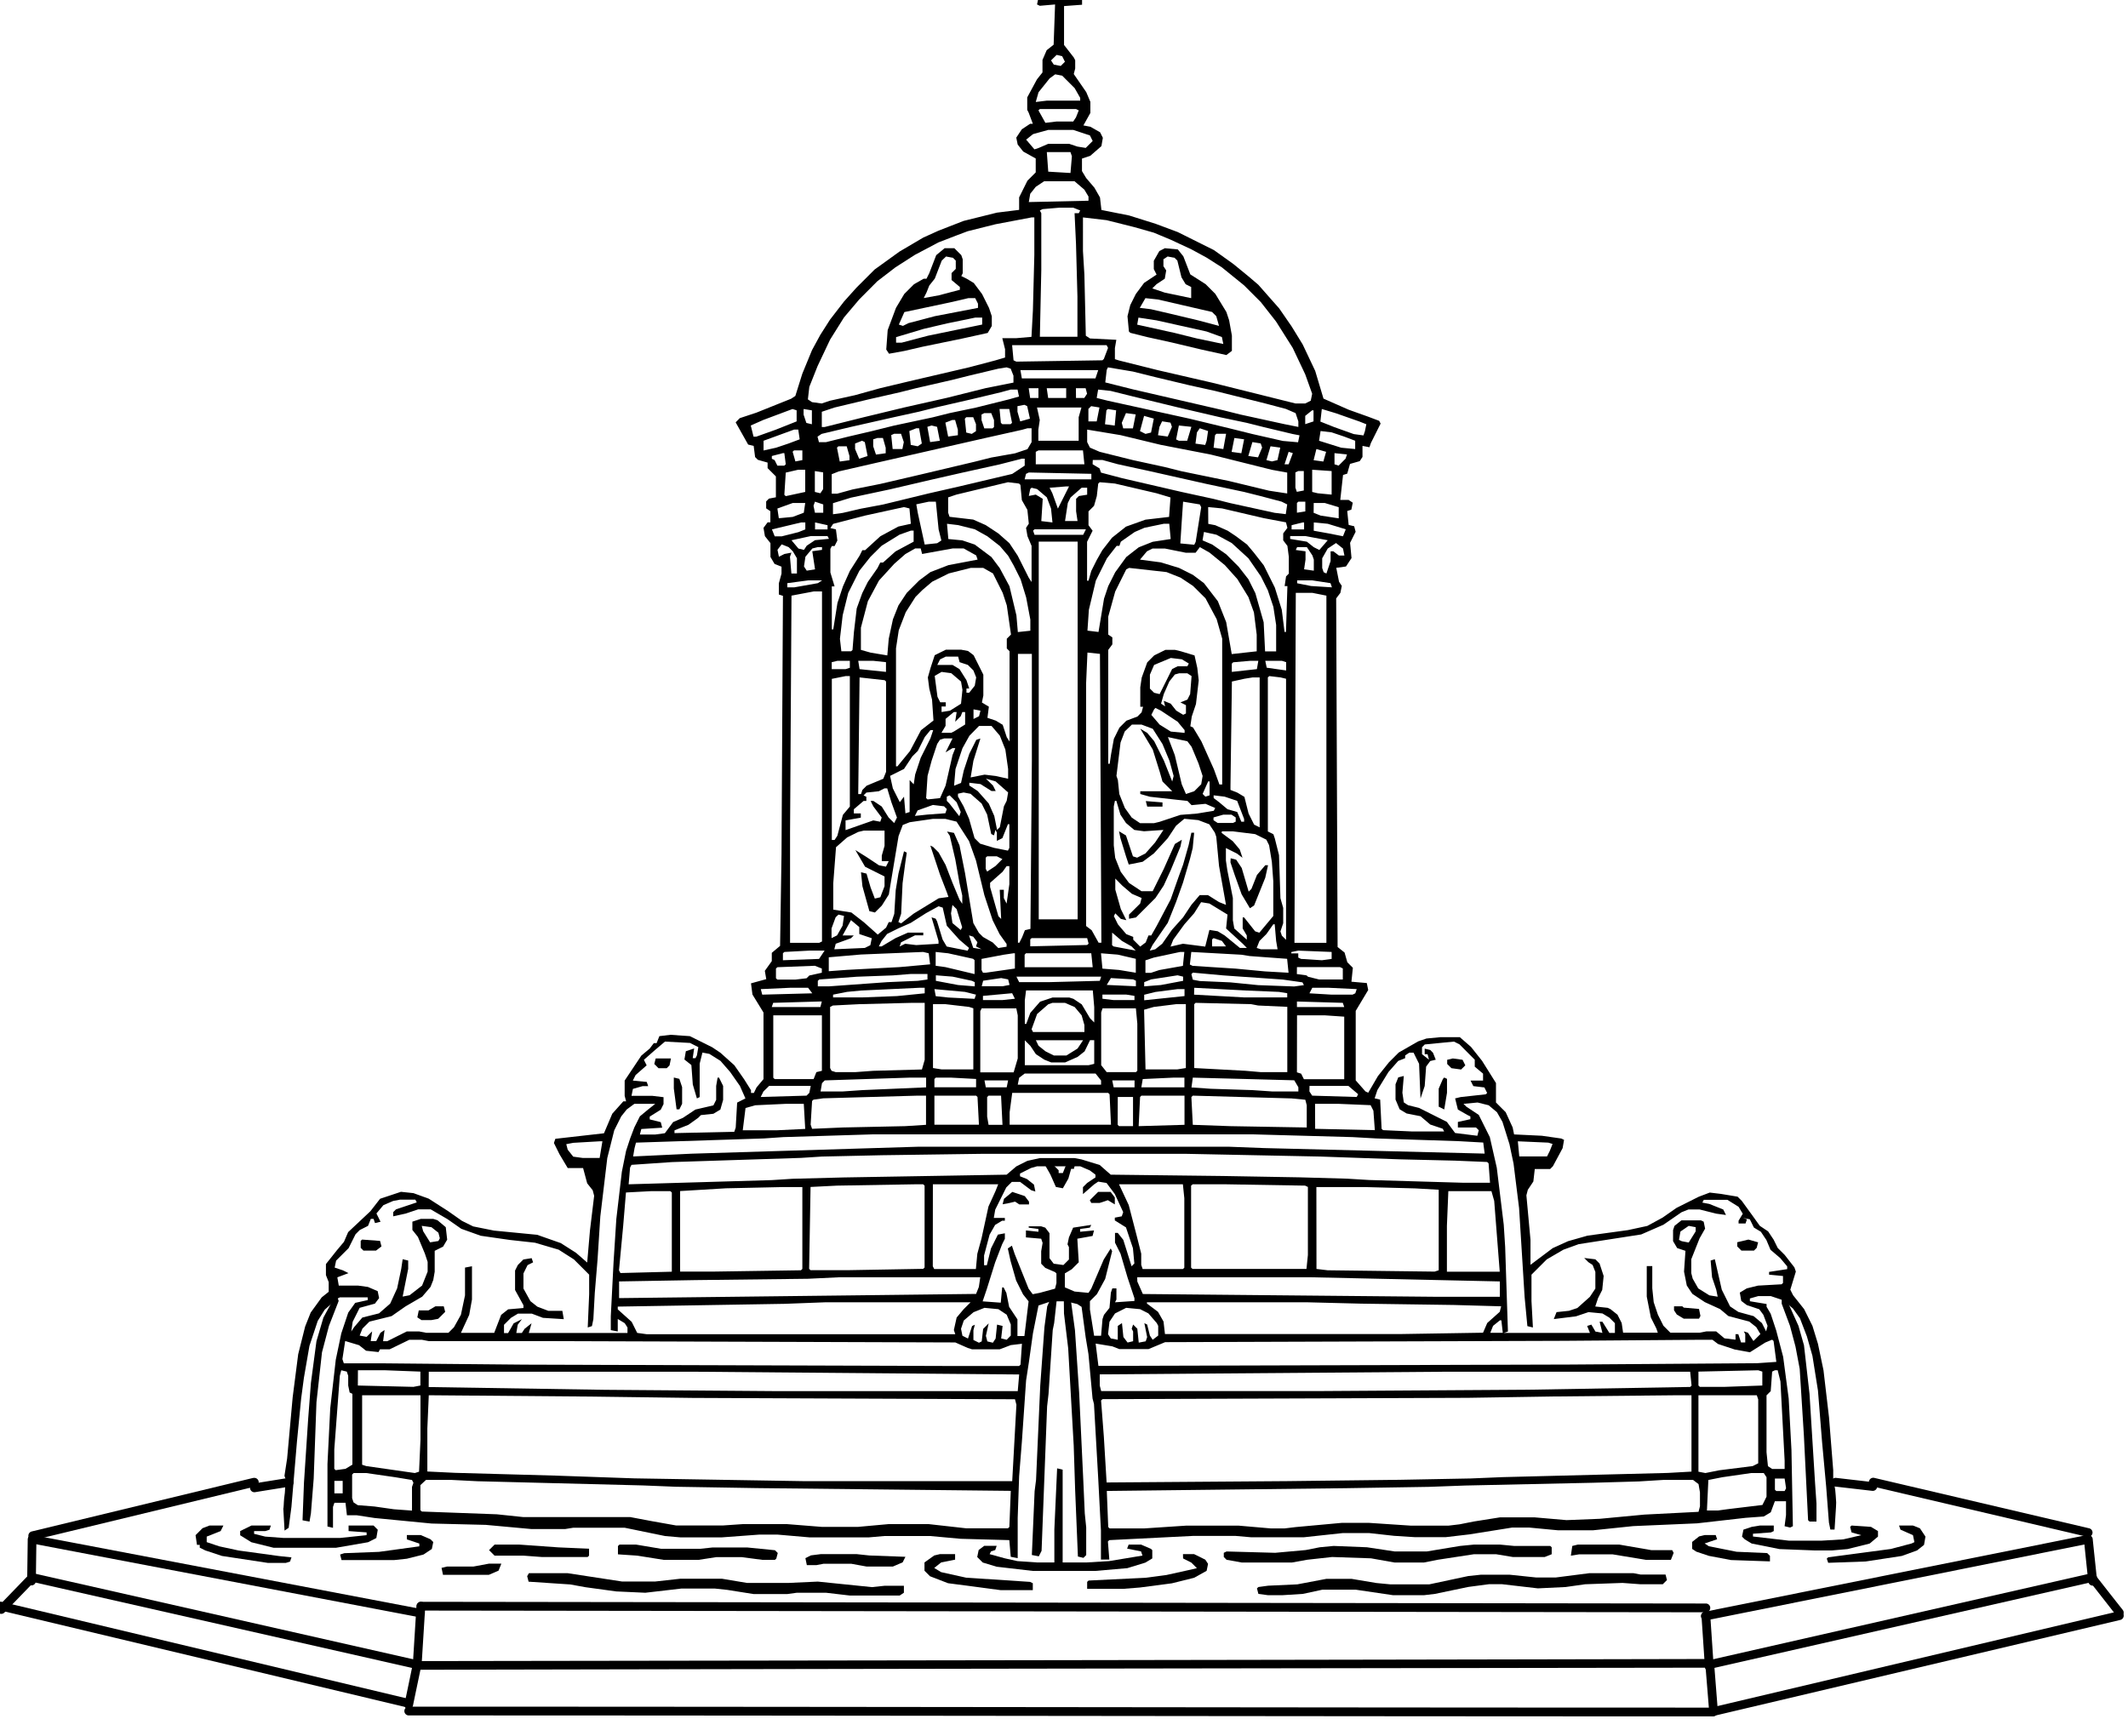
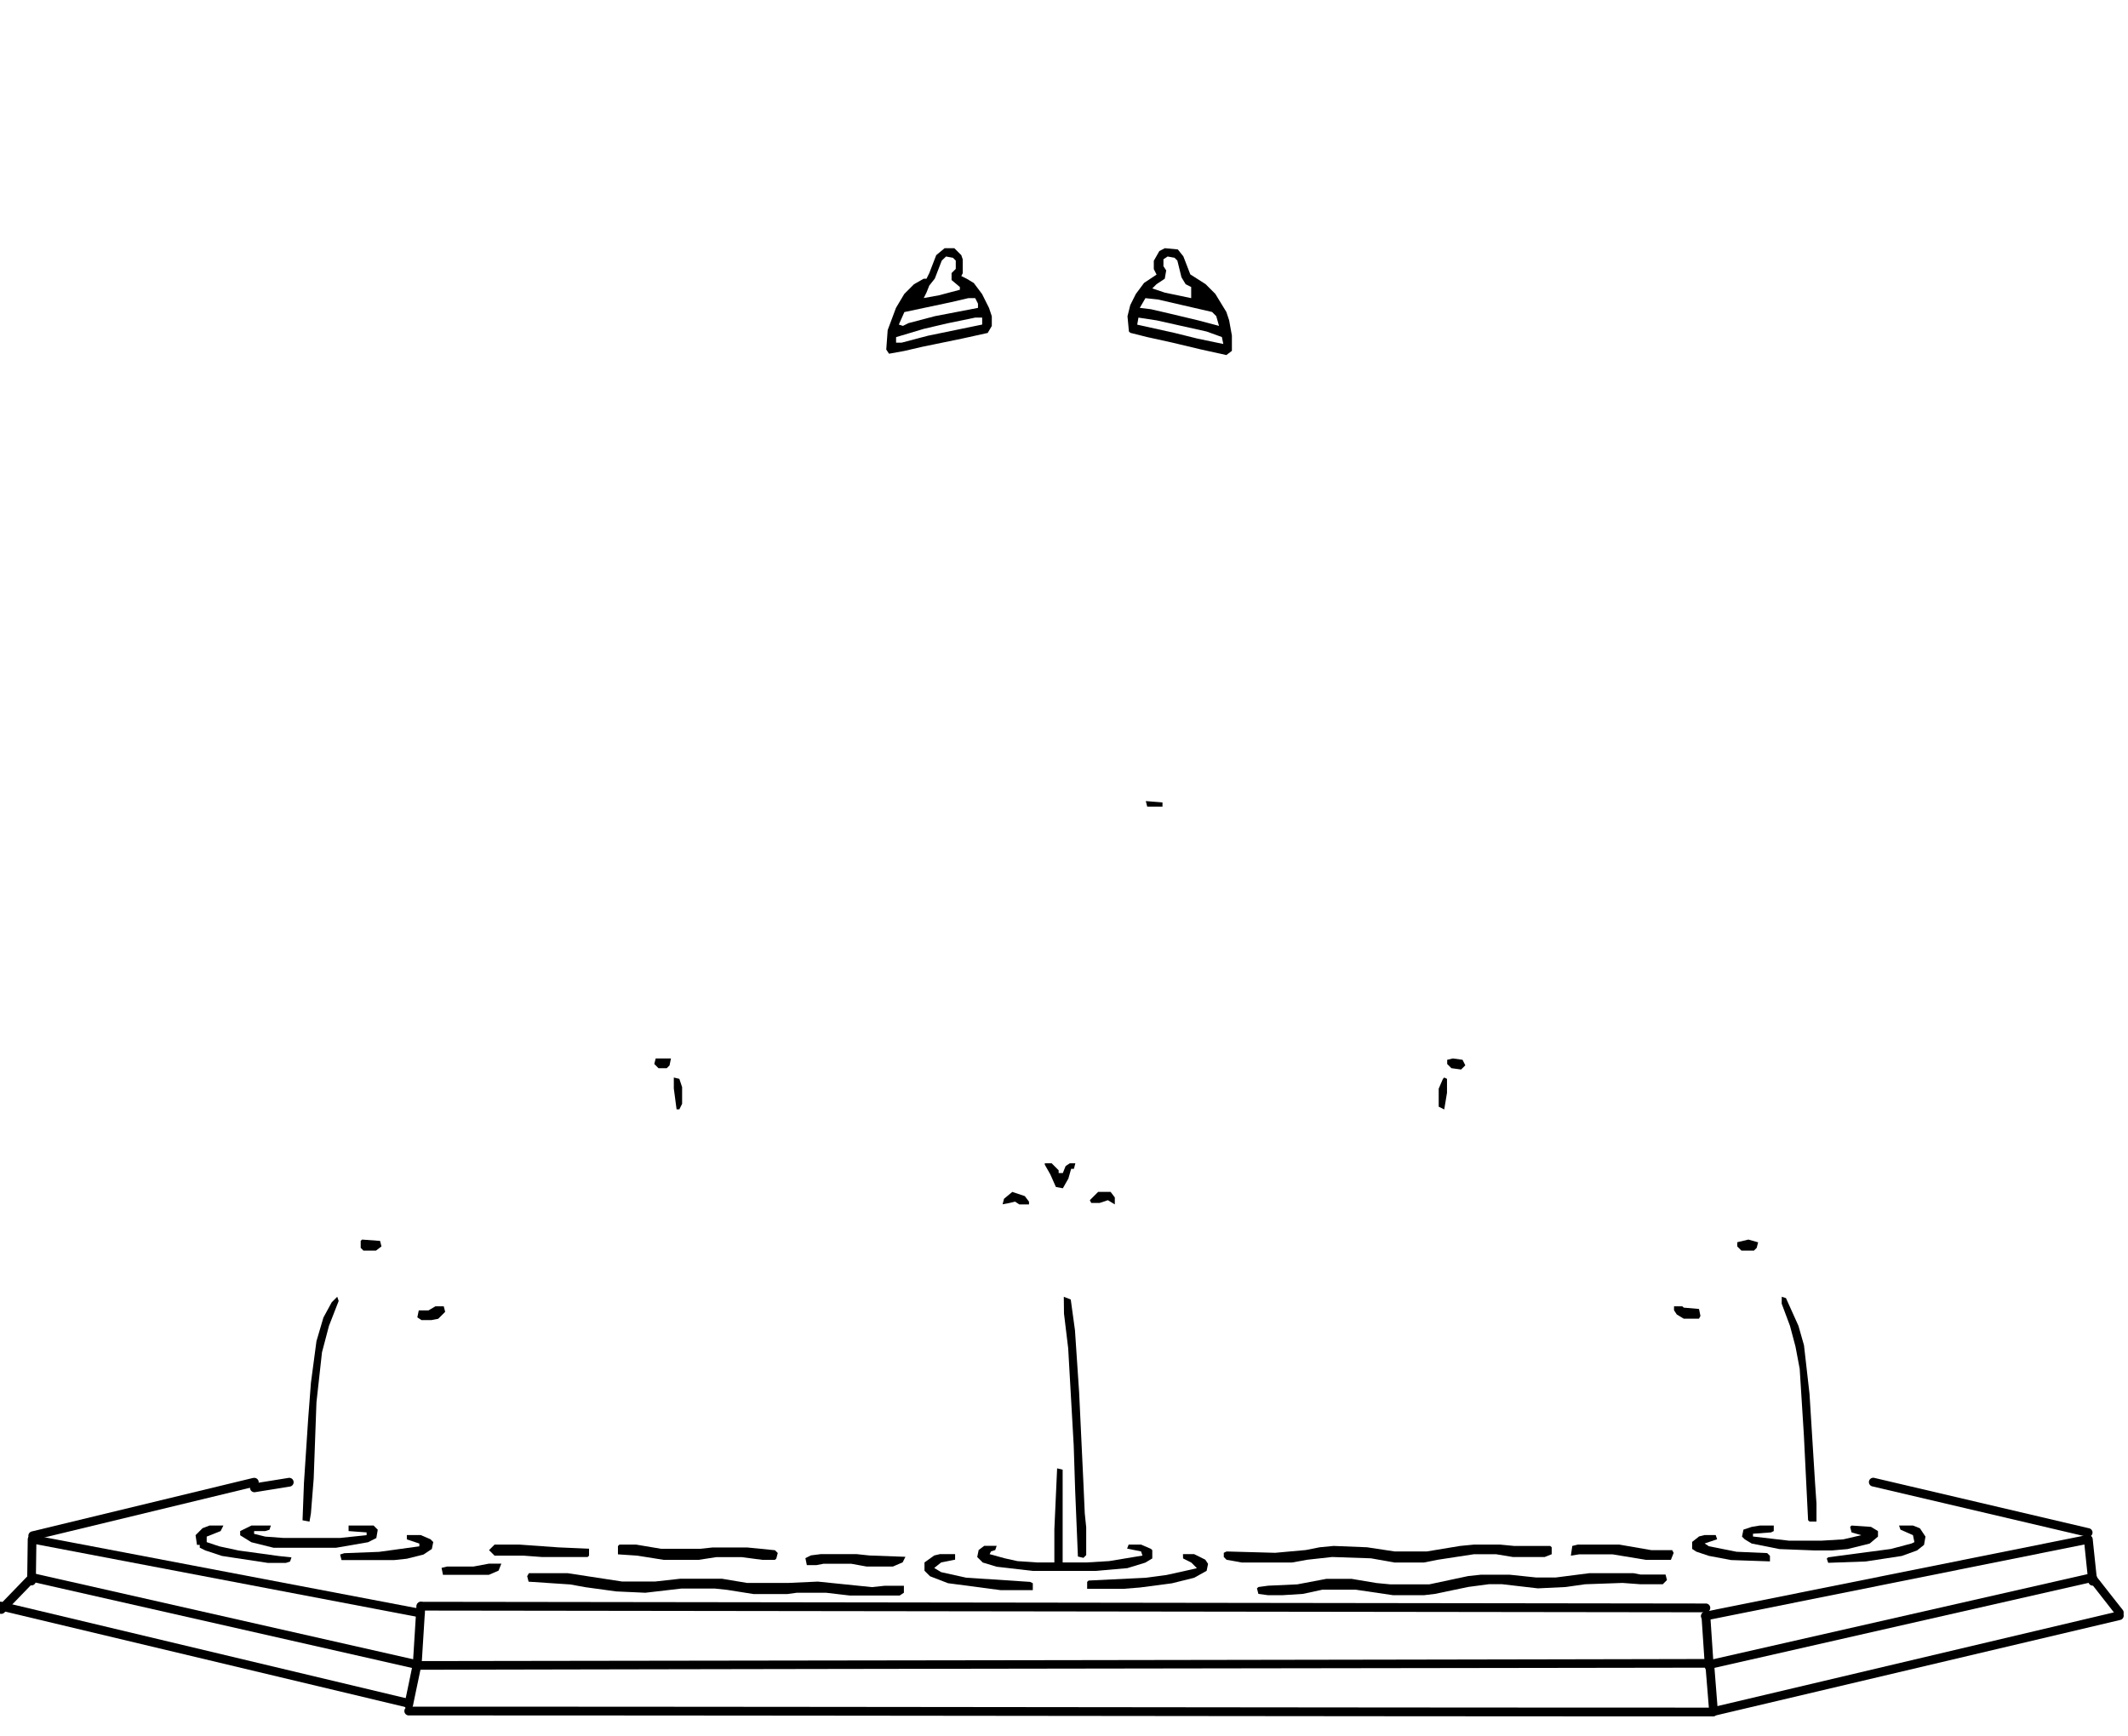
<svg xmlns="http://www.w3.org/2000/svg" width="45.953mm" height="37.49mm" version="1.1" viewBox="0 0 45.953 37.49" fill="black">
  <g transform="translate(-60.325 -61.147)">
    <g transform="matrix(2.059 0 0 2.059 -274.66 -2156.8)">
      <g stroke-width=".015">
-         <path d="m173.76 1077-5.2e-4 0.156-0.175 0.014-0.015 0.073 0.029 0.014 0.16-0.014-0.015 0.422-0.073 0.058-0.044 0.102v0.131l-0.058 0.073-0.102 0.189v0.131l0.015 0.029 0.044 0.117h-0.029l-0.087 0.058-0.058 0.087 0.015 0.073 0.058 0.073 0.131 0.073v0.146l-0.087 0.087-0.087 0.175v0.131l-0.233 0.029-0.35 0.087-0.262 0.102-0.161 0.073-0.248 0.146-0.262 0.189-0.19 0.19-0.131 0.146-0.146 0.189-0.102 0.16-0.087 0.16-0.102 0.248-0.073 0.233-0.044 0.029-0.364 0.146-0.175 0.058-0.043 0.044 0.131 0.233 0.058 0.014 0.015 0.117 0.029 0.029 0.102 0.029v0.058l0.087 0.087v0.219l-0.073 0.014-0.029 0.029v0.073l0.044 0.03v0.117h-0.029l-0.043 0.058 0.015 0.087 0.058 0.073v0.145l0.043 0.073 0.073 0.029v0.073l-0.028 0.102v0.117l0.043 0.014-0.015 2.71-0.015 0.962-0.087 0.073v0.087l-0.073 0.102 0.015 0.087-0.16 0.044 0.015 0.117 0.116 0.189v0.699l-0.073 0.087-0.028 0.058h-0.03v-0.029l-0.073-0.116-0.102-0.146-0.146-0.131-0.087-0.058-0.233-0.116-0.204-0.014-0.116 0.014-0.029 0.073h-0.029l-0.044 0.058-0.087 0.073-0.175 0.262v0.16l0.015 0.058h-0.029l-0.116 0.13-0.087 0.205-0.51 0.058-0.015 0.044 0.058 0.117 0.087 0.146h0.161l0.043 0.16 0.058 0.073 0.015 0.058-0.044 0.364-0.029 0.336-0.117-0.102-0.16-0.102-0.248-0.087-0.452-0.044-0.219-0.044-0.117-0.058-0.145-0.102-0.204-0.131-0.16-0.058-0.131-0.014-0.219 0.073-0.102 0.131-0.233 0.219-0.044 0.102-0.073 0.087-0.116 0.146v0.116l0.029 0.073v0.102l-0.073 0.058-0.116 0.16-0.058 0.146-0.073 0.291-0.058 0.452-0.058 0.641-0.028 0.182 7e-3 0.021 0.021 0.041-0.02 0.052-4e-3 0.065-7e-3 0.056-3e-3 0.038s-3e-3 0.072-6e-3 0.072l0.013 0.23 0.043-0.029 0.029-0.219 0.058-0.685 0.044-0.452 0.029-0.218 0.058-0.335 0.087-0.262 0.073-0.117 0.131-0.116 0.029-0.014h0.291v0.029l-0.131 0.029-0.073 0.102-0.073 0.218-0.058 0.277-0.058 0.51-0.029 0.583v0.656l0.058 0.014v-0.219l0.015-0.044h0.116l0.015 0.131h0.102l0.189 0.029 0.597 0.058 0.568 0.014 0.481 0.044h0.35l0.087-0.014h0.539l0.423 0.087 0.16 0.014h0.437l0.393-0.029h0.189l0.335 0.029h0.626l0.16-0.014h0.481l0.32 0.029 0.51 0.014 0.015 0.175 0.073 0.014v-0.422l0.015-0.437 0.029-0.364 0.044-0.641 0.029-0.189 0.043-0.306 0.058-0.291 0.131-0.044h0.161l0.116 0.029 0.044 0.029 0.043 0.32 0.029 0.175 0.043 0.466 0.015 0.058 0.044 0.772 0.029 0.554v0.306h0.088l-0.015-0.19 0.015-0.014 0.874-0.044h0.452l0.16 0.014h0.554l0.408-0.044h0.277l0.262 0.029 0.219 0.014h0.321l0.248-0.029 0.364-0.058 0.087-0.014h0.175l0.306 0.029h0.364l0.423-0.044 0.67-0.029 0.51-0.058 0.19-0.014 0.073-0.044 0.043-0.116h0.117v0.145l-0.015 0.117 0.058 0.014 0.029-0.014-0.015-0.801-0.029-0.539-0.058-0.437-0.073-0.277-0.058-0.175-0.043-0.073v-0.029l-0.175-0.029v-0.029l0.088-0.025h0.131l0.131 0.044 0.102 0.087 0.073 0.102 0.073 0.19 0.058 0.204 0.058 0.364 0.043 0.539 0.043 0.467 0.029 0.379 0.015 0.073h0.044l0.015-0.233 2e-3 -0.051c-2e-3 -0.057-7e-3 -0.088-0.01-0.133l-0.021-0.118v-0.087l-0.044-0.554-0.058-0.495-0.058-0.277-0.058-0.189-0.087-0.175-0.116-0.146-0.029-0.058 0.058-0.19-0.015-0.044-0.102-0.131-0.073-0.073-0.043-0.087-0.058-0.087-0.087-0.058-0.073-0.102-0.116-0.16-0.044-0.044-0.175-0.029-0.117-0.014-0.116 0.044-0.233 0.117-0.146 0.102-0.16 0.087-0.204 0.044-0.423 0.058-0.204 0.058-0.161 0.073-0.233 0.175v-0.262l-0.043-0.467 0.015-0.058 0.058-0.087 0.015-0.131h0.161l0.029-0.029 0.102-0.19 0.015-0.087-0.029-0.014-0.204-0.029-0.291-0.014-0.015-0.073-0.073-0.16-0.102-0.102v-0.204l-0.146-0.233-0.116-0.146-0.117-0.102h-0.204l-0.146 0.014-0.087 0.03-0.204 0.117-0.102 0.102-0.116 0.145-0.102 0.175-0.029-0.014-0.102-0.116v-0.729l0.131-0.219-0.015-0.073-0.161-0.014 0.015-0.146-0.058-0.058-0.029-0.102-0.073-0.058-0.015-3.657 0.044-0.058 0.015-0.073-0.029-0.044-0.029-0.146 0.102-0.014 0.058-0.088-0.015-0.16 0.058-0.116-0.015-0.058-0.058-0.014-0.015-0.146 0.043-0.014 0.015-0.073-0.043-0.029h-0.088l0.029-0.262 0.044-0.014 0.029-0.102 0.102-0.029 0.029-0.044v-0.116l0.073 0.014 0.015-0.044 0.102-0.204-0.015-0.029-0.117-0.044-0.204-0.073-0.263-0.116-0.087-0.291-0.131-0.277-0.116-0.189-0.131-0.19-0.116-0.131-0.102-0.116-0.102-0.087-0.16-0.131-0.204-0.146-0.379-0.189-0.233-0.087-0.277-0.087-0.291-0.058-0.015-0.131-0.058-0.102-0.087-0.102-0.044-0.073v-0.131l0.087-0.029 0.117-0.102 0.015-0.087-0.029-0.058-0.102-0.058-0.073-0.014 0.073-0.131v-0.116l-0.043-0.102-0.131-0.19 0.015-0.058v-0.087l-0.015-0.029-0.102-0.131v-0.408l0.189-0.014v-0.073h-0.189l-0.015-0.16zm0.015 0.772 0.058 0.014 0.029 0.058-0.044 0.044-0.073-0.014-0.029-0.044zm-0.015 0.204 0.073 0.014 0.131 0.131 0.058 0.102v0.029h-0.35l-0.116 0.014 0.029-0.102 0.117-0.146zm-0.161 0.364h0.379l0.029 0.014-0.029 0.073-0.029 0.044h-0.175l-0.117 0.014-0.073-0.131zm0.088 0.219h0.262l0.175 0.058 0.029 0.058-0.073 0.073-0.087-0.014-0.087-0.029h-0.219l-0.102 0.044-0.043 0.014-0.087-0.102 0.073-0.058zm-0.015 0.233h0.248l0.015 0.044-0.015 0.175-0.233-0.014zm-0.029 0.306h0.32l0.102 0.087 0.044 0.073v0.044l-0.626 0.014 0.015-0.087 0.058-0.073zm0.16 0.277h0.146l0.073 0.029-0.015 0.029h-0.044l0.015 0.32 0.015 0.553v0.423h-0.394l0.015-0.699v-0.597l-0.015-0.029 0.029-0.014zm-0.291 0.102h0.029v0.393l-0.015 0.583-0.015 0.277-0.161 0.014h-0.145l0.029 0.116v0.087l-0.102 0.03-0.277 0.073-0.626 0.146-0.306 0.073-0.263 0.073-0.262 0.058-0.087 0.029-0.102-0.014-0.043-0.029 0.015-0.131 0.087-0.219 0.131-0.277 0.146-0.233 0.16-0.189 0.189-0.19 0.19-0.146 0.204-0.131 0.248-0.131 0.189-0.073 0.117-0.044 0.291-0.073zm0.539 0 0.248 0.029 0.291 0.073 0.204 0.058 0.175 0.073 0.219 0.102 0.16 0.087 0.16 0.102 0.233 0.189 0.175 0.175 0.16 0.204 0.175 0.277 0.131 0.277 0.073 0.204-0.015 0.073-0.058 0.029h-0.102l-0.874-0.218-0.568-0.131-0.408-0.102-0.044-0.014v-0.116l0.015-0.087-0.276-0.014-0.044-0.029-0.015-0.641-0.015-0.247zm-0.743 1.34h0.991l0.015 0.029-0.044 0.116-0.015 0.014-0.903 0.014-0.029-0.014zm-0.058 0.233 0.043 0.014 0.029 0.073v0.073l-0.291 0.058-0.408 0.102-0.452 0.102-0.422 0.102-0.408 0.102h-0.029v-0.16l0.131-0.044 0.364-0.087 0.321-0.073 0.175-0.044 0.379-0.087 0.175-0.044 0.306-0.073zm1.063 0 0.262 0.044 0.233 0.058 0.364 0.087 0.263 0.058 0.525 0.131 0.219 0.058 0.102 0.044 0.029 0.087v0.058l-0.145-0.029-0.467-0.102-0.175-0.044-0.947-0.219-0.291-0.073 0.015-0.131zm-0.918 0.029h0.816l-0.029 0.087h-0.772zm0.087 0.19h0.102v0.102h-0.087zm0.189 0h0.204v0.102h-0.189zm0.306 0h0.102l0.015 0.058-0.029 0.044h-0.087zm-0.685 0.014h0.073l0.015 0.073-0.102 0.029-0.349 0.087-0.277 0.058-0.175 0.044-0.408 0.087-0.233 0.058-0.248 0.058-0.233 0.058h-0.073l-0.015-0.058 0.043-0.029 0.306-0.073 0.452-0.102 0.263-0.058 0.175-0.044 0.379-0.087 0.306-0.073zm0.918 0 0.131 0.014 0.233 0.058 0.481 0.117 0.437 0.102 0.276 0.058 0.175 0.044 0.306 0.073 0.073 0.014-0.015 0.073-0.16-0.014-0.321-0.073-0.233-0.058-0.422-0.102-0.86-0.189-0.116-0.029zm-0.773 0.16 0.029 0.014 0.029 0.131-0.102 0.029-0.029-0.102v-0.058zm0.7 0.014 0.087 0.014-0.029 0.146h-0.087v-0.131zm-0.568 0.014h0.466l-0.029 0.102v0.247h-0.423v-0.116l0.015-0.102zm-2.564 0.016 0.043 0.014v0.116l-0.219 0.087-0.204 0.073h-0.029l-0.029-0.117 0.131-0.058zm0.116 0 0.087 0.014v0.146l-0.058-0.014-0.029-0.087zm2.055 0h0.102l0.029 0.145-0.015 0.014h-0.087l-0.015-0.014zm1.136 0 0.087 0.014-0.015 0.16-0.102-0.014 0.015-0.146zm2.244 0 0.146 0.044 0.248 0.087 0.073 0.029-0.015 0.073-0.015 0.044-0.102-0.014-0.204-0.073-0.146-0.058zm-0.102 0.014h0.015v0.116l-0.087 0.029v-0.087zm-3.438 0.029h0.073l0.029 0.073v0.073l-0.015 0.014h-0.087l-0.029-0.087v-0.058zm1.486 0 0.102 0.014-0.029 0.146h-0.102l-0.015-0.058zm0.19 0.029 0.102 0.029-0.029 0.146-0.058 0.014-0.058-0.029zm-1.865 0.014h0.073l0.029 0.073v0.073l-0.044 0.029-0.058-0.014-0.015-0.145zm-0.146 0.029h0.029l0.029 0.102v0.058l-0.102 0.014-0.029-0.146zm2.2 0.014 0.088 0.014 0.015 0.044-0.044 0.102-0.102-0.014 0.015-0.087zm-2.418 0.044 0.058 0.014 0.029 0.146-0.102 0.014-0.029-0.16zm2.594 0 0.131 0.014-0.044 0.146h-0.087l-0.029-0.014zm-2.754 0.029h0.029l0.029 0.16-0.043 0.029-0.073-0.014-0.015-0.146zm1.166 0h0.043v0.146l-0.043 0.073-0.131 0.044-0.248 0.044-0.175 0.044-0.553 0.131-0.437 0.102-0.291 0.058-0.16 0.044h-0.058v-0.204l0.073-0.029 0.379-0.087 1.151-0.262 0.393-0.088zm1.807 0 0.087 0.029-0.015 0.102-0.015 0.044-0.102-0.014 0.015-0.117zm-4.255 0.014h0.044l0.015 0.102-0.117 0.044-0.131 0.044-0.131 0.029v-0.102zm3.074 0 0.35 0.058 0.422 0.102 0.525 0.102 0.641 0.16 0.16 0.029v0.219l-0.19-0.029-0.422-0.102-0.496-0.102-0.175-0.044-0.335-0.073-0.349-0.087-0.102-0.044-0.029-0.058zm2.448 0.015 0.116 0.014 0.131 0.044 0.116 0.044v0.087l-0.146-0.014-0.233-0.073zm-4.473 0.029h0.073l0.029 0.087-0.015 0.073h-0.102l-0.015-0.146zm3.38 0h0.102l-0.029 0.16-0.102-0.014 0.015-0.131zm-3.555 0.044h0.058l0.029 0.102v0.058l-0.102 0.014-0.029-0.087v-0.073zm3.744 0 0.102 0.014-0.029 0.146-0.102-0.014zm-3.905 0.029 0.029 0.014 0.029 0.146-0.088 0.029-0.043-0.102v-0.058zm4.094 0.014 0.087 0.014 0.015 0.044-0.043 0.102-0.102-0.014zm-4.342 0.044h0.087l0.029 0.102v0.044l-0.102 0.014-0.029-0.146zm4.532 0 0.102 0.014-0.029 0.131-0.058 0.014-0.058-0.014zm0.481 0.029 0.102 0.029-0.029 0.102-0.102-0.014zm-5.478 0.014h0.087v0.102l-0.073 0.014-0.029-0.102zm2.564 0h0.466l0.015 0.146h-0.51v-0.131zm2.623 0.015 0.044 0.014-0.044 0.117h-0.043zm-5.304 0.014h0.015l0.015 0.117-0.015 0.014h-0.073l-0.029-0.058-0.029-0.014v-0.029zm5.785 0 0.131 0.014-0.015 0.044-0.073 0.073-0.043-0.014zm-3.278 0.058h0.029v0.073l-0.131 0.087-0.554 0.131-0.32 0.073-0.481 0.117-0.234 0.044-0.189 0.044-0.102 0.014v-0.116l0.189-0.058 0.408-0.087 0.437-0.102 0.321-0.073 0.393-0.087zm0.743 0.014h0.102l0.16 0.044 0.335 0.073 0.582 0.131 0.408 0.087 0.175 0.044 0.219 0.058 0.058 0.029-0.015 0.102-0.117-0.014-0.466-0.102-0.175-0.044-0.335-0.073-0.626-0.145-0.219-0.058-0.015-0.044-0.073-0.044zm-3.089 0.102h0.073v0.233l-0.204 0.044-0.015-0.014 0.015-0.233zm5.39 0 0.204 0.014v0.247l-0.146-0.014-0.058-0.014zm-5.216 0.014 0.087 0.014v0.175l-0.029 0.044-0.058-0.014zm5.07 0h0.058v0.204l-0.073 0.014-0.015-0.044v-0.16zm-2.826 0.015 0.656 0.014v0.058h-0.7l0.015-0.058zm-0.219 0.102 0.116 0.014 0.015 0.014 0.015 0.16 0.058 0.102 0.015 0.145-0.029 0.044 0.015 0.087 0.043 0.102v0.379l-0.029-0.044-0.117-0.233-0.087-0.131-0.116-0.102-0.132-0.087-0.131-0.058-0.248-0.029-0.015-0.044v-0.16l0.087-0.029zm0.962 0 0.16 0.014 0.437 0.102 0.146 0.044-0.015 0.204-0.248 0.029-0.204 0.073-0.146 0.116-0.102 0.131-0.058 0.102-0.058 0.116-0.029 0.102h-0.015v-0.408l0.058-0.116-0.043-0.058v-0.145l0.058-0.058 0.029-0.102 0.015-0.131zm-0.35 0.044h0.029l-0.117 0.233-0.058-0.161-0.029-0.058zm-0.364 0.014 0.058 0.014 0.102 0.087 0.044 0.117 0.015 0.146-0.117-0.014 0.015-0.234-0.073-0.044-0.073 0.014 0.015-0.073zm0.525 0h0.058v0.073l-0.087 0.014-0.029 0.029v0.131l0.015 0.102h-0.131l0.029-0.189 0.029-0.058zm-2.797 0.146 0.087 0.029v0.087h-0.087l-0.015-0.073zm1.195 0h0.073l0.029 0.291 0.029 0.116-0.044 0.029-0.131 0.014-0.073-0.335-0.015-0.087zm2.666 0 0.175 0.029 0.015 0.029-0.058 0.364-0.015 0.03-0.146-0.014 0.015-0.233zm1.209 0h0.073v0.102l-0.088 0.014v-0.102zm-5.303 0.014h0.131l-0.015 0.102-0.116 0.044-0.146 0.014-0.015-0.102zm5.464 0h0.116l0.146 0.044v0.117l-0.19-0.029-0.073-0.029zm-4.298 0.043 0.058 0.014 0.015 0.161-0.131 0.029-0.189 0.102-0.16 0.146h-0.029l-0.029 0.058-0.102 0.16-0.072 0.161-0.058 0.175-0.044 0.277h-0.015v-0.451h0.029l-0.044-0.146v-0.248l0.015-0.029h0.029l0.029-0.058-0.015-0.117-0.058-0.014 0.029-0.044 0.335-0.087zm3.191 0 0.146 0.014 0.437 0.102 0.233 0.044 0.015 0.058-0.044 0.058v0.073l0.044 0.058 0.015 0.116v0.175l-0.029 0.029-0.015 0.102h0.029l-0.015 0.481h-0.015l-0.029-0.233-0.073-0.233-0.116-0.233-0.102-0.131-0.073-0.087-0.116-0.087-0.087-0.058-0.131-0.058-0.073-0.014zm-4.269 0.161h0.044v0.073l-0.073 0.029-0.175 0.044h-0.073l-0.029-0.073zm0.146 0 0.131 0.029v0.044h-0.131zm5.114 0h0.015v0.073h-0.131v-0.044zm0.117 0 0.146 0.014 0.189 0.058-0.029 0.073-0.146-0.029-0.161-0.029zm-3.847 0.014 0.117 0.014 0.175 0.044 0.131 0.073 0.131 0.102 0.087 0.102 0.058 0.102 0.073 0.146 0.058 0.189 0.044 0.233v0.117l-0.131 0.014-0.015-0.175-0.073-0.306-0.102-0.19-0.087-0.116-0.175-0.131-0.131-0.044-0.146-0.014zm2.273 0h0.058l0.015 0.16-0.189 0.029-0.146 0.058-0.131 0.102-0.116 0.16-0.073 0.145-0.044 0.131-0.058 0.35-0.116-0.014 0.015-0.219 0.073-0.306 0.116-0.233 0.102-0.131h0.029l0.015-0.044 0.146-0.102 0.102-0.044zm-1.355 0.058h0.539l-0.029 0.058h-0.51l-0.015-0.044zm-1.297 0.014h0.029v0.116l-0.19 0.102-0.131 0.117h-0.029l-0.029 0.058-0.102 0.146-0.058 0.117-0.058 0.16-0.029 0.247-0.015 0.189-0.015 0.014h-0.102l-0.015-0.131 0.029-0.248 0.058-0.233 0.117-0.233 0.116-0.146 0.117-0.116 0.189-0.117zm3.074 0.014 0.131 0.029 0.16 0.087 0.175 0.16 0.131 0.19 0.073 0.146 0.058 0.174 0.029 0.19v0.277h-0.116l-0.015-0.306-0.087-0.305-0.073-0.146-0.102-0.131-0.131-0.131-0.146-0.102-0.102-0.044zm-4.123 0.043h0.175l0.015 0.029-0.146 0.014-0.087 0.058-0.029 0.044-0.058-0.014-0.073-0.087zm5.027 0h0.16l0.234 0.044-0.088 0.102-0.058-0.029-0.073-0.058-0.175-0.029zm-2.637 0.058h0.408v3.963h-0.408zm3.118 0.015 0.073 0.058 0.015 0.073h-0.058l-0.058-0.044h-0.029v0.102l-0.044 0.131-0.029-0.014-0.015-0.044v-0.102l0.058-0.102zm-5.814 0.014 0.073 0.029 0.044 0.044 0.043 0.073v0.16h-0.058l-0.015-0.175 0.015-0.044-0.073 0.014-0.058 0.029-0.015-0.073zm0.379 0.029h0.044v0.029l-0.102 0.014 0.029 0.19-0.087 0.014-0.029-0.044 0.015-0.102 0.073-0.087zm4.007 0 0.102 0.058 0.16 0.131 0.131 0.146 0.116 0.189 0.058 0.161 0.029 0.233v0.175l-0.262 0.029-0.058-0.335-0.087-0.219-0.146-0.19-0.116-0.087-0.146-0.073-0.19-0.058-0.219-0.029 0.073-0.087 0.058-0.029h0.131l0.219 0.044h0.102zm1.02 0h0.102l0.058 0.087 0.015 0.044v0.116l-0.102-0.014 0.015-0.102v-0.087l-0.102-0.014zm-4.006 0.014h0.058l0.015 0.058 0.32-0.058h0.116l0.131 0.073 0.015 0.044-0.306 0.058-0.189 0.073-0.117 0.087-0.131 0.131-0.087 0.131-0.058 0.146-0.044 0.204-0.015 0.175-0.175-0.029-0.102-0.029v-0.233l0.073-0.277 0.117-0.218 0.16-0.175 0.116-0.102zm0.583 0.204h0.131l0.102 0.058 0.102 0.204 0.043 0.131 0.044 0.306-0.044 0.044v0.102l0.029 0.029v0.947l-0.029-0.044-0.043-0.131-0.073-0.044-0.087-0.029 0.015-0.117-0.073-0.044 0.015-0.073v-0.219l-0.102-0.204-0.058-0.044-0.073-0.014h-0.16l-0.117 0.058-0.043 0.131-0.029 0.102 0.015 0.117 0.029 0.116 0.015 0.219-0.131 0.102-0.116 0.219-0.131 0.16h-0.015v-1.238l0.029-0.19 0.073-0.189 0.102-0.16 0.073-0.073 0.102-0.087 0.175-0.087zm1.661 0 0.393 0.044 0.146 0.058 0.131 0.087 0.131 0.13 0.117 0.219 0.058 0.204v1.53h-0.029l-0.058-0.16-0.131-0.292-0.087-0.145-0.029-0.014 0.015-0.102 0.044-0.131 0.029-0.248-0.015-0.131-0.029-0.131-0.146-0.044-0.058-0.014h-0.102l-0.117 0.058-0.073 0.073-0.058 0.16-0.015 0.102v0.204h0.029l-0.015 0.058-0.043 0.044-0.117 0.044-0.073 0.073-0.058 0.117-0.029 0.16-0.015 0.102h-0.015v-1.195l0.043-0.058v-0.073l-0.043-0.029v-0.189l0.073-0.263 0.116-0.233zm-3.366 0.131h0.146l-0.044 0.029-0.248 0.044h-0.073v-0.044zm5.128 0h0.16l0.19 0.029 0.015 0.044-0.219-0.014-0.146-0.029zm-5.07 0.116h0.087v3.672l-0.029 0.014h-0.306v-1.165l0.015-2.477zm5.056 0.015h0.175l0.146 0.029v3.642h-0.335zm-2.185 0.626 0.131 0.014 0.015 3.03h-0.029l-0.073-0.131-0.058-0.044v-2.549zm-0.729 0.014h0.146v1.122l-0.015 1.763-0.058 0.014-0.029 0.073-0.029 0.058h-0.015zm-0.758 0.029h0.131l0.015 0.058 0.087 0.029 0.058 0.058 0.029 0.073-0.015 0.087-0.058 0.073h-0.029v-0.044h0.029l-0.029-0.087-0.073-0.116-0.073-0.044h-0.16l0.029-0.058zm2.361 0.014 0.116 0.014 0.073 0.044-0.015 0.029h-0.102l-0.058 0.029-0.131 0.263-0.058-0.014-0.044-0.044v-0.146l0.044-0.102zm-3.497 0.03h0.131v0.073l-0.044 0.014h-0.146v-0.073zm0.219 0h0.16l0.131 0.014v0.102l-0.277-0.029zm4.109 0h0.087l-0.015 0.087-0.263 0.029v-0.087l0.015-0.014zm0.16 0h0.175l0.044 0.014v0.087l-0.204-0.029zm-3.395 0.116 0.102 0.014 0.102 0.087 0.015 0.087-0.015 0.146-0.116 0.073-0.088 0.014v-0.058h0.044v-0.044h-0.058l-0.029-0.058-0.029-0.219zm2.491 0.015h0.087l0.044 0.029-0.015 0.189-0.029 0.058-0.073 0.029 0.058 0.029v0.087l-0.029 0.014-0.073-0.044-0.058-0.073-0.073-0.029 0.015 0.058-0.043-0.029 0.029-0.102 0.058-0.131 0.058-0.073zm-3.497 0.029h0.044v1.369l-0.073 0.087-0.058 0.219-0.029 0.044h-0.029v-1.69zm4.444 0 0.117 0.014 0.058 0.014v2.739l-0.044-0.044-0.015-0.044 0.029-0.087v-0.16l-0.029-0.102-0.015-0.452-0.044-0.175-0.015-0.044-0.058-0.029v-1.617zm-4.298 0.014 0.263 0.029 0.015 0.014v0.947l-0.029 0.073-0.175 0.073-0.044 0.044-0.015 0.044h-0.029zm4.123 0h0.073v1.573l-0.058-0.029-0.058-0.116-0.044-0.175-0.073-0.044-0.073-0.029v-0.044l0.015-1.093 0.131-0.029zm-1.02 0.32 0.058 0.029 0.175 0.116 0.073 0.088v0.029l-0.145-0.014-0.117-0.073-0.087-0.102 0.029-0.058zm-1.908 0.015 0.073 0.014-0.015 0.058-0.058 0.029zm-0.117 0.028h0.029v0.131l-0.117 0.073-0.029 0.014h-0.102l0.043-0.073v-0.073l0.087-0.072h0.029l-0.015 0.102 0.058-0.058zm1.778 0.132h0.102l0.117 0.044 0.102 0.16 0.073 0.175 0.044 0.16-0.015 0.058-0.087-0.219-0.102-0.204-0.073-0.087-0.073-0.044 0.131 0.219 0.073 0.233 0.029 0.102 0.102 0.102h-0.335v0.029l0.102 0.029 0.393 0.044 0.043 0.044 0.146-0.014 0.102 0.044-0.015 0.029-0.175 0.029-0.175 0.014-0.219 0.073-0.058 0.014h-0.146l-0.087-0.058-0.073-0.102-0.058-0.146-0.015-0.146-0.015-0.044 0.043-0.35 0.044-0.116zm-1.603 0.014h0.131l0.087 0.102 0.058 0.146 0.029 0.204v0.102l-0.131-0.029-0.116-0.014-0.146 0.029 0.029-0.175 0.073-0.233-0.043 0.014-0.073 0.146-0.058 0.175-0.029 0.131-0.073 0.029 0.015-0.175 0.073-0.218 0.073-0.131zm-0.51 0.044h0.029l-0.029 0.087-0.102 0.204-0.058 0.175-0.015 0.102-0.043-0.044v0.335l-0.044 0.014-0.015-0.175-0.044 0.058-0.073-0.145-0.029-0.131 0.146-0.073 0.087-0.131 0.058-0.058 0.073-0.146zm2.491 0.073 0.204 0.044 0.044 0.058 0.073 0.175 0.043 0.131-0.015 0.087-0.073 0.073-0.087 0.029-0.044-0.102-0.073-0.306zm-2.346 0.014h0.087l-0.073 0.146 0.073-0.044h0.029l-0.029 0.073-0.073 0.32-0.058 0.131-0.131 0.014-0.015-0.014 0.015-0.233 0.043-0.16 0.058-0.175 0.029-0.044zm0.437 0.422 0.102 0.029 0.131 0.116-0.015 0.087-0.029 0.058-0.043 0.219-0.029 0.029-0.029-0.146-0.058-0.131-0.116-0.131-0.088-0.058v-0.029l0.117 0.014 0.116 0.073h0.044l-0.029-0.058zm2.331 0.029h0.015v0.146l-0.044 0.014-0.029-0.029zm-3.395 0.073h0.029l0.044 0.146 0.058 0.16-0.029 0.058-0.058-0.058-0.073-0.116-0.087-0.058h-0.029l0.029 0.058 0.087 0.116-0.015 0.044-0.073-0.014-0.291 0.102v-0.102l0.16-0.029v-0.044h-0.073v-0.044l0.102-0.087h0.029v-0.044l-0.029-0.014 0.029-0.03 0.131-0.014zm0.83 0.043 0.073 0.014 0.116 0.102 0.058 0.116 0.043 0.204 0.029 0.014 0.015-0.058 0.015 0.029v0.087l0.058-0.029 0.058-0.146h0.015v0.248l-0.015 0.029-0.146-0.029-0.146-0.044-0.058-0.058-0.058-0.204-0.058-0.131-0.058-0.102v-0.029zm-0.146 0.03 0.073 0.073 0.043 0.102-0.015 0.044-0.102-0.131-0.029-0.03v-0.044zm2.768 0 0.116 0.014 0.131 0.044 0.073 0.19v0.029h-0.029l-0.043-0.102-0.102-0.029-0.087-0.073-0.058-0.044zm-1.035 0.058h0.015l0.043 0.145 0.058 0.087 0.087 0.073 0.102 0.014 0.204-0.014-0.087 0.131-0.102 0.116-0.087 0.044-0.044-0.014-0.073-0.219-0.073-0.044 0.015 0.073 0.058 0.189 0.029 0.087 0.146-0.029 0.117-0.087 0.146-0.16 0.087-0.131 0.087-0.073 0.146 0.014 0.116 0.044 0.058 0.087 0.015 0.044 0.029 0.306 0.073 0.408-0.073-0.029-0.116-0.073h-0.087l-0.087 0.102-0.087 0.131-0.117 0.131-0.102 0.146-0.073 0.058-0.058 0.014 0.029-0.058 0.16-0.233 0.087-0.218 0.073-0.204 0.073-0.248 0.029-0.116 0.015-0.16h-0.029l-0.029 0.131-0.058 0.204-0.043 0.117-0.087 0.247-0.146 0.277-0.058 0.102h-0.029l-0.029 0.073-0.058 0.044-0.073-0.073v-0.029l-0.073-0.029-0.087-0.102-0.043-0.087 0.015-0.029 0.058 0.058 0.058 0.014-0.058-0.117-0.058-0.204v-0.116l0.072 0.073 0.102 0.087 0.102 0.044-0.015 0.058-0.117 0.116v0.044l0.073-0.014 0.204-0.204 0.087-0.131 0.073-0.16 0.102-0.247 0.015-0.073-0.073 0.044-0.117 0.263-0.116 0.233h-0.117l-0.131-0.087-0.087-0.117-0.058-0.146-0.015-0.131v-0.408zm-1.909 0.043 0.117 0.014 0.029 0.029-0.015 0.044-0.189 0.014-0.131 0.014 0.029-0.058zm3.045 0.102h0.087l0.044 0.029v0.044l-0.029 0.014h-0.16l-0.044-0.029v-0.029zm-3.045 0.044h0.131l0.117 0.029 0.131 0.204 0.073 0.204 0.088 0.364 0.087 0.263 0.073 0.146 0.073 0.102v0.029l-0.087 0.014-0.058-0.058-0.102-0.058-0.044-0.044-0.058-0.102-0.087-0.524-0.058-0.291-0.058-0.131-0.073-0.014 0.029 0.044 0.058 0.248 0.044 0.248 0.029 0.131v0.087l-0.029-0.044-0.073-0.175-0.073-0.189-0.073-0.131-0.058-0.058-0.029-0.014 0.102 0.306 0.073 0.189 0.015 0.044-0.102 0.014-0.263 0.161-0.131 0.102-0.029-0.014 0.029-0.087 0.015-0.32 0.029-0.219 0.015-0.102-0.029-0.014-0.058 0.233-0.029 0.175-0.015 0.248-0.029 0.087h-0.029l-0.028 0.058-0.087 0.073-0.146-0.13-0.131-0.102-0.19-0.03v-0.276l0.029-0.379 0.116-0.102 0.117-0.058 0.058-0.014h0.218v0.16l-0.029 0.102v0.058h0.073l-0.029 0.058-0.073-0.014-0.131-0.087-0.117-0.073 0.102 0.175 0.204 0.102v0.102l-0.044 0.116-0.058 0.014-0.044-0.116-0.043-0.146-0.058-0.014 0.015 0.146 0.073 0.262 0.058 0.014 0.073-0.073 0.073-0.116 0.102-0.612 0.044-0.117 0.073-0.029zm3.031 0.131h0.116l0.233 0.029 0.117 0.058 0.029 0.058 0.029 0.175 0.015 0.204v0.364l-0.146 0.175-0.044-0.014-0.116-0.146h-0.015v0.116l0.043 0.073v0.044l-0.131-0.117-0.015-0.087v-0.233l-0.058-0.291-0.015-0.102v-0.131l0.116 0.058 0.058 0.044-0.029-0.087-0.073-0.087-0.117-0.087zm-2.462 0.262h0.102l0.058 0.029-0.073 0.073-0.087 0.058-0.015-0.029v-0.117zm0.204 0.103h0.029v0.189l-0.029 0.204-0.029-0.058v-0.087h-0.043l0.015 0.306-0.029-0.029-0.087-0.306v-0.044l0.131-0.116zm2.04 0.378 0.087 0.014 0.19 0.116-0.015 0.146 0.175 0.16 0.043 0.044h-0.073l-0.16-0.131-0.073-0.044-0.087-0.014-0.044 0.175-0.233-0.03-0.131 0.03 0.029-0.073 0.117-0.161 0.102-0.116zm-2.608 0.029 0.044 0.044 0.058 0.19-0.015 0.029-0.087-0.073-0.015-0.102zm-0.146 0.014 0.044 0.014 0.043 0.19 0.131 0.146 0.102 0.087-0.015 0.029-0.219-0.044-0.043-0.073-0.058-0.19-0.015-0.029-0.043-0.014 0.073 0.247v0.03l-0.234 0.014-0.116-0.014-0.058 0.029 0.015-0.044 0.146-0.073h0.087v-0.029h-0.16l-0.131 0.058-0.146 0.087h-0.029l0.029-0.058 0.058-0.073 0.117-0.058 0.131-0.058 0.16-0.102zm-1.049 0.087 0.058 0.014-0.015 0.102-0.058 0.102-0.058 0.029v-0.102l0.043-0.117zm0.131 0.058 0.087 0.073v0.073l0.131 0.044-0.015 0.073-0.058 0.029-0.32 0.014 0.015-0.058 0.16-0.058 0.029-0.029h-0.117zm4.429 0.044h0.015l0.015 0.175 0.015 0.087h-0.175l-0.044-0.014 0.029-0.073 0.073-0.073zm-1.69 0.087 0.102 0.087 0.102 0.058 0.043 0.044-0.233-0.044-0.015-0.014zm-1.501 0.029 0.044 0.014 0.044 0.058-0.015 0.044 0.058 0.029-0.087-0.014zm0.656 0.029h0.583l0.015 0.058-0.015 0.014-0.597 0.014v-0.073zm1.909 0 0.087 0.029 0.043 0.058h-0.146v-0.073zm-4.24 0.131h0.16l-0.058 0.087-0.379 0.014v-0.073l0.015-0.014zm5.128 0 0.35 0.014v0.073l-0.102 0.014-0.219-0.014-0.029-0.014v-0.044h-0.073v-0.014zm-3.934 0.014 0.058 0.014 0.015 0.116-0.321 0.029-0.553 0.029-0.189 0.014v-0.146l0.335-0.029zm0.131 0 0.131 0.014 0.262 0.058 0.015 0.014v0.146l-0.306-0.073-0.102-0.014zm2.564 0h0.044l-0.015 0.146-0.248 0.044-0.087 0.029h-0.058v-0.131l0.088-0.029zm0.117 0 0.525 0.029 0.087 0.014 0.393 0.029 0.015 0.146-0.248-0.014-0.306-0.029-0.452-0.029-0.029-0.014zm-1.865 0.014h0.015v0.16l-0.306 0.044h-0.029l-0.015-0.029v-0.116l0.233-0.044zm0.131 0h0.685l0.015 0.146h-0.714v-0.131zm0.787 0 0.175 0.014 0.19 0.044v0.146l-0.175-0.029-0.175-0.014zm-3.001 0.131 0.073 0.029v0.044l-0.131 0.029-0.029 0.029-0.117 0.014h-0.189l-0.015-0.014v-0.102l0.015-0.014zm5.056 0.014h0.452l0.029 0.014v0.116h-0.248l-0.117-0.029-0.015-0.014-0.102-0.014zm-1.092 0.058 0.32 0.029 0.626 0.044 0.204 0.029 0.015 0.029-0.102 0.014-0.379-0.014-0.291-0.029-0.32-0.014-0.073-0.014-0.015-0.058zm-2.958 0.014h0.175v0.058l-0.102 0.014-0.32 0.014-0.612 0.044h-0.116v-0.058l0.015-0.014 0.393-0.029 0.379-0.014zm0.263 0.014 0.175 0.014 0.204 0.044 0.029 0.014v0.044l-0.175-0.014-0.233-0.044zm2.535 0 0.058 0.014v0.044l-0.233 0.044-0.175 0.014v-0.044l0.073-0.029zm-1.69 0.014h0.889l-0.015 0.044-0.539 0.014h-0.306zm-0.16 0.015 0.073 0.014 0.015 0.058-0.073 0.014h-0.219l0.015-0.058zm1.151 0 0.233 0.014 0.029 0.014v0.058l-0.306-0.014zm-3.366 0.102h0.19l0.044 0.058-0.525 0.014-0.015-0.058zm1.355 0h0.058v0.058l-0.291 0.029-0.364 0.014h-0.306v-0.029l0.146-0.029 0.146-0.014zm2.885 0 0.553 0.029 0.335 0.014 0.087 0.014v0.044h-0.452l-0.525-0.029zm1.238 0h0.175l0.291 0.014-0.015 0.044-0.029 0.014h-0.219l-0.233-0.014zm-3.963 0.014 0.32 0.029 0.116 0.029-0.015 0.044-0.276-0.014-0.131-0.014zm2.55 0h0.073v0.073l-0.423 0.044v-0.058l0.117-0.029zm-1.589 0.014h0.7l0.015 0.175v0.161l-0.044-0.044-0.087-0.146-0.087-0.058-0.044-0.014h-0.175l-0.131 0.044-0.102 0.117-0.043 0.116h-0.015v-0.248zm-0.146 0.029 0.029 0.058-0.131 0.014h-0.204v-0.044zm0.947 0.014h0.248l0.088 0.014v0.044h-0.219l-0.117-0.014zm-2.972 0.073h0.029l-0.015 0.058h-0.51l0.015-0.044zm5.012 0 0.481 0.014 0.015 0.044h-0.496zm-4.035 0.014h0.131v0.597l-0.029 0.102-0.51 0.014-0.19 0.014h-0.204l-0.044-0.014-0.015-0.029v-0.641l0.029-0.015 0.276-0.014zm1.471 0h0.131l0.102 0.044 0.073 0.087 0.029 0.102v0.073h-0.539l-0.015-0.029 0.058-0.16 0.117-0.102zm1.501 0 0.583 0.014 0.073 0.014 0.306 0.014v0.685h-0.277l-0.16-0.014-0.539-0.029v-0.67zm-2.754 0.014h0.131l0.248 0.029 0.044 0.014v0.641h-0.335l-0.088-0.014zm2.55 0h0.102v0.67l-0.088 0.014h-0.335l-0.015-0.626 0.102-0.029zm-2.04 0.044h0.364l0.015 0.073v0.452l-0.043 0.146h-0.35v-0.641zm1.268 0h0.35l0.015 0.16v0.495l-0.015 0.014h-0.306l-0.058-0.073v-0.553zm-3.453 0.073h0.51v0.582l-0.058 0.014-0.029 0.073h-0.408l-0.015-0.014zm5.493 0h0.291l0.204 0.014v0.656h-0.423l-0.029-0.058-0.044-0.014zm-2.171 0.261h0.044v0.248l-0.058 0.014h-0.67v-0.261l0.058 0.058 0.058 0.087 0.088 0.058 0.073 0.029h0.146l0.131-0.058 0.073-0.058zm-0.568 6e-4h0.495l-0.058 0.087-0.117 0.073h-0.131l-0.088-0.044-0.073-0.058zm-3.89 0.014 0.262 0.014 0.088 0.044-0.015 0.087-0.015 0.029h-0.029l0.015-0.102-0.087 0.029-0.015 0.087 0.073 0.058 0.015 0.204 0.043 0.146 0.029-0.014v-0.35l0.029-0.117 0.073 0.014 0.116 0.073 0.102 0.117 0.102 0.146 0.058 0.131-0.087 0.044-0.015 0.262-0.015 0.044-0.627 0.014v-0.029l0.146-0.058 0.102-0.073 0.029-0.029 0.131-0.014 0.073-0.044 0.029-0.102v-0.146l-0.043-0.087h-0.015l-0.015 0.087v0.146l-0.029 0.058-0.189 0.044-0.131 0.087-0.102 0.044-0.087 0.117-0.102 0.014h-0.16l0.015-0.058 0.219-0.014-0.015-0.058-0.116-0.029v-0.029l0.116-0.073 0.029-0.058v-0.073l-0.117-0.014h-0.219l0.015-0.073 0.102-0.029h0.058l-0.015-0.044-0.146-0.014 0.029-0.058 0.116-0.102-0.029-0.058 0.116-0.102zm8.275 0 0.058 0.029 0.16 0.161v0.073l0.087 0.073v0.073h-0.131l0.029 0.058 0.116 0.014 0.029 0.058-0.015 0.014-0.263 0.029-0.058 0.014 0.029 0.117 0.102 0.058 0.029 0.014v0.029l-0.131 0.029v0.058h0.19l0.029 0.029-0.015 0.058-0.233-0.029-0.087-0.117-0.291-0.146-0.116-0.029-0.044-0.029-0.015-0.102 0.015-0.175-0.058 0.014-0.029 0.073v0.16l0.043 0.102 0.073 0.044 0.146 0.029 0.102 0.087 0.131 0.044 0.015 0.029h-0.335l-0.306-0.014-0.015-0.014-0.015-0.306-0.058-0.014 0.029-0.087 0.116-0.189 0.102-0.116 0.073-0.029v-0.029l0.044-0.029h0.044l0.058 0.117 0.015 0.364 0.044-0.131 0.015-0.204 0.043-0.058 0.058-0.014-0.029-0.073-0.029-0.029-0.058-0.014v0.058h0.03l0.015 0.058-0.073-0.058v-0.073l0.029-0.029zm-4.502 0.335h0.743l0.058 0.073v0.044h-0.874l0.015-0.073zm-1.209 0.043h0.175v0.102l-0.67 0.029-0.204 0.014h-0.233l0.015-0.087 0.029-0.029zm0.277 0h0.16l0.262 0.014v0.087h-0.437v-0.087zm2.491 0h0.116v0.102h-0.452l0.015-0.087zm0.204 0 0.539 0.014 0.525 0.014 0.043 0.073v0.044h-0.276l-0.204-0.014-0.437-0.014-0.204-0.014zm-2.185 0.029h0.248l-0.015 0.073h-0.219zm1.34 0h0.234v0.073h-0.219zm-3.599 0.058h0.437l-0.015 0.073-0.029 0.029-0.481 0.014 0.029-0.058zm5.668 0h0.408l0.102 0.087-0.015 0.029-0.467-0.014-0.029-0.044zm-3.118 0.073h1.006l0.015 0.014 0.015 0.32h-1.063v-0.131zm-0.991 0.029h0.087v0.306l-0.219 0.014-0.655 0.014-0.321 0.014-0.015-0.044 0.015-0.248 0.015-0.014 0.102-0.014zm0.175 0h0.437l0.015 0.014 0.015 0.291h-0.467zm0.568 0h0.131l0.015 0.306h-0.146l-0.015-0.087v-0.204zm1.603 0h0.452v0.306l-0.481 0.014 0.015-0.306zm0.539 0 1.035 0.029 0.145 0.014 0.015 0.058v0.233l-0.802-0.014-0.393-0.014-0.015-0.291zm-0.787 0.014h0.16v0.306h-0.146l-0.015-0.014zm3.774 0.058 0.116 0.029 0.087 0.073 0.058 0.102 0.073 0.233 0.043 0.204 0.058 0.467 0.058 0.932 0.029 0.306 0.058 0.014-0.015-0.277v-0.277l0.16-0.16 0.175-0.102 0.16-0.058 0.656-0.102 0.233-0.102 0.19-0.131 0.073-0.029h0.116l0.175 0.044 0.102 0.014-0.029-0.058-0.146-0.058-0.073-0.014 0.015-0.029h0.248l0.117 0.073 0.044 0.073-0.044 0.073v0.029h0.073l0.015-0.044-0.043-0.014 0.073 0.014 0.043 0.087 0.073 0.044 0.058 0.087 0.043 0.102 0.102 0.087 0.073 0.087v0.029l-0.19 0.029v0.029l0.146 0.014v0.073l-0.015 0.014-0.248 0.014-0.117 0.029-0.073 0.044 0.015 0.087 0.058 0.044 0.131 0.044 0.043 0.058 0.044 0.116-0.015 0.058-0.044-0.087-0.087-0.073-0.16-0.044-0.087-0.058-0.087-0.175-0.073-0.32-0.044 0.014 0.015 0.175 0.044 0.131 0.015 0.073-0.087-0.014-0.117-0.073-0.058-0.102-0.015-0.058v-0.146l0.087-0.219 0.058-0.102-0.015-0.073-0.029-0.014h-0.204l-0.073 0.058-0.015 0.044v0.116l0.043 0.073 0.087 0.029-0.015 0.218 0.029 0.146 0.058 0.087 0.131 0.087 0.16 0.073 0.087 0.073 0.219 0.058 0.073 0.058 0.044 0.073-0.073 0.073-0.058-0.087-0.043-0.014 0.015 0.029v0.087h-0.044l-0.029-0.087h-0.029v0.058l-0.116-0.014-0.087-0.073h-0.102l-0.072 0.014h-0.306l-0.073-0.073-0.058-0.116-0.044-0.131-0.015-0.146v-0.233h-0.058v0.32l0.043 0.219 0.058 0.116 0.015 0.044h-0.364l-0.015-0.102-0.044-0.087-0.073-0.058-0.029-0.014-0.131-0.014 0.029-0.087 0.044-0.087 0.015-0.146-0.043-0.131-0.044-0.044-0.117-0.014 0.044 0.044 0.044 0.029 0.029 0.073v0.175l-0.058 0.087-0.131 0.117-0.087 0.029-0.131 0.014-0.029 0.073 0.233-0.029 0.131-0.044 0.146 0.014 0.073 0.044 0.058 0.058v0.102h-0.058l-0.073-0.117h-0.029l0.029 0.117-0.073-0.014-0.043-0.073-0.044 0.014 0.029 0.073h-0.904l0.044-0.014-0.029-0.888-0.015-0.234-0.073-0.597-0.073-0.321-0.116-0.233-0.131-0.087-0.029-0.029zm-8.844 0.014h0.219l-0.073 0.058-0.088 0.073-0.058 0.116-0.044 0.116-0.043 0.131-0.044 0.218-0.058 0.496-0.029 0.452-0.029 0.568v0.146l0.073 0.014v-0.131l0.073 0.044 0.029 0.045v0.058h-1.035l0.029-0.102-0.073 0.058-0.029 0.044h-0.058l0.015-0.087 0.044-0.058-0.087 0.044-0.058 0.102h-0.043v-0.087l0.073-0.073 0.073-0.044h0.146l0.116 0.044 0.219 0.014-0.015-0.087h-0.146l-0.116-0.044-0.073-0.058-0.073-0.132v-0.159l0.043-0.087 0.058-0.029-0.015-0.044-0.087 0.014-0.058 0.058-0.029 0.058v0.204l0.088 0.16v0.029l-0.161 0.014-0.073 0.058-0.073 0.189h-0.349l0.087-0.189 0.029-0.161v-0.349l-0.073 0.014v0.291l-0.043 0.204-0.073 0.131-0.058 0.058h-0.233l-0.073-0.014h-0.131l-0.204 0.102h-0.044l0.015-0.117-0.043 0.029-0.044 0.087h-0.058l0.015-0.102-0.058 0.058-0.073-0.014 0.029-0.073 0.073-0.073 0.233-0.058 0.146-0.102 0.175-0.102 0.087-0.102 0.029-0.073 0.015-0.087v-0.219l0.088-0.044 0.043-0.073-0.015-0.131-0.087-0.073-0.044-0.014h-0.131l-0.088 0.029v0.087l0.058 0.073 0.073 0.175 0.029 0.087v0.102l-0.058 0.146-0.131 0.102-0.073 0.014 0.058-0.291v-0.087l-0.058-0.014-0.015 0.102-0.043 0.204-0.073 0.16-0.117 0.102-0.175 0.044-0.087 0.102-0.029 0.044 0.015-0.102 0.073-0.146 0.16-0.044 0.044-0.058-0.015-0.073-0.102-0.044-0.102-0.014h-0.204l-0.015-0.087 0.117-0.044-0.058-0.029-0.087-0.029 0.015-0.073 0.131-0.131 0.073-0.146 0.044-0.044 0.087-0.044 0.029-0.073h0.029l0.015 0.044 0.058-0.014-0.043-0.087 0.073-0.087 0.102-0.044 0.073-0.014h0.16l0.015 0.029-0.218 0.073-0.029 0.029v0.044l0.131-0.029 0.131-0.044h0.131l0.175 0.102 0.146 0.102 0.204 0.073 0.306 0.044 0.263 0.029 0.248 0.073 0.16 0.102 0.16 0.16v0.204l-0.015 0.35 0.044-0.014 0.015-0.073 0.015-0.276 0.029-0.35 0.029-0.452 0.073-0.612 0.073-0.291 0.073-0.146 0.058-0.073zm1.588 0h0.189l0.015 0.263-0.291 0.014h-0.364l0.029-0.233 0.102-0.029zm5.551 0h0.248l0.335 0.014 0.029 0.058 0.015 0.204-0.626-0.014zm-4.633 0.32h3.978l1.049 0.029 0.248 0.014 0.874 0.029 0.248 0.014 0.015 0.116-2.316-0.058-0.364-0.014h-3.264l-2.375 0.073-0.612 0.029 0.015-0.087 0.015-0.058 1.341-0.044 0.204-0.014zm-2.87 0.073h0.029l-0.029 0.175h-0.175l-0.102-0.014-0.058-0.073-0.015-0.058 0.073-0.014zm9.63 0 0.32 0.014 0.044 0.014-0.029 0.073-0.029 0.058h-0.291zm-5.595 0.131h2.098l1.428 0.029 0.83 0.029 0.582 0.014 0.335 0.014 0.015 0.014 0.015 0.204h-0.277l-0.991-0.029-0.233-0.014-0.496-0.014-0.801-0.014-1.18-0.014-0.116-0.102-0.19-0.058-0.073-0.014h-0.364l-0.131 0.029-0.116 0.058-0.102 0.087-1.705 0.029-0.539 0.014-0.219 0.014-1.501 0.044 0.015-0.175 0.015-0.029 0.423-0.029 1.355-0.044 0.219-0.014 0.626-0.014zm0.553 0.131h0.452l0.102 0.044 0.058 0.044v0.029l-0.087 0.058-0.044 0.044v0.073l0.117-0.102 0.043-0.029 0.087 0.014 0.087 0.116 0.088 0.19-0.015 0.044-0.073 0.014v0.029l0.117 0.073 0.073 0.218 0.015 0.161-0.029 0.029-0.087-0.277-0.058-0.073h-0.029v0.102l0.058 0.116 0.073 0.248 0.073 0.219v0.029l-0.204 0.014 0.015-0.029v-0.117h-0.043l-0.015 0.044-0.015 0.161-0.058 0.073-0.015 0.044-0.015 0.175h-0.073l-0.044-0.276v-0.087l0.073-0.073 0.087-0.16 0.073-0.291-0.015-0.029-0.073 0.116-0.131 0.306-0.029 0.044-0.146-0.014-0.102-0.044v-0.146l0.073-0.044 0.073-0.073-0.015-0.247 0.16-0.029 0.015-0.058-0.146 0.014v-0.029l0.102-0.014 0.015-0.029-0.19 0.029-0.044 0.102-0.015 0.073 0.015 0.029v0.13l-0.058 0.058-0.102-0.014-0.044-0.058v-0.262l-0.044-0.058-0.043-0.014h-0.131v0.014l0.102 0.014v0.029l-0.131-0.014v0.073l0.16 0.014 0.015 0.044-0.015 0.087v0.131l0.043 0.044 0.102 0.044 0.015 0.014v0.102l-0.015 0.058-0.161 0.044-0.073 0.014-0.043-0.058-0.146-0.364-0.029-0.087-0.043 0.029 0.029 0.132 0.058 0.204 0.073 0.146 0.058 0.073-0.044 0.364h-0.073v-0.175l-0.087-0.131-0.029-0.146-0.029-0.058h-0.015l-0.015 0.16-0.19-0.014 0.044-0.13 0.087-0.278 0.073-0.19 0.029-0.058v-0.058l-0.073 0.014-0.073 0.146-0.043 0.175h-0.029v-0.102l0.058-0.219 0.058-0.102 0.073-0.044h0.029v-0.029h-0.116l0.015-0.087 0.116-0.233 0.058-0.058h0.087l0.116 0.087 0.044 0.014-0.015-0.073-0.073-0.058-0.073-0.029v-0.029l0.116-0.058zm-1.282 0.189h0.087l0.015 0.014v0.859l-0.015 0.014-0.787 0.014h-0.394l-0.015-0.014 0.015-0.859 0.277-0.014zm0.189 0h0.685l-0.029 0.073-0.073 0.16-0.073 0.335-0.044 0.161-0.015 0.16h-0.437l-0.015-0.029zm1.952 0h0.67l0.015 0.146v0.729l-0.015 0.014h-0.422l-0.015-0.044v-0.117l-0.044-0.175-0.087-0.335zm0.773 0h0.349l0.83 0.014 0.029 0.014v0.714l-0.015 0.146h-1.195l-0.015-0.014v-0.86zm-4.298 0.029h0.204v0.859l-0.015 0.014-0.932 0.014h-0.335v-0.845l0.481-0.029zm5.595 0h0.51l0.525 0.014 0.248 0.014v0.845l-0.043 0.014-1.122-0.014-0.117-0.014zm-6.979 0.043h0.204l0.015 0.014v0.831l-0.539 0.014-0.015-0.029 0.044-0.467 0.029-0.349zm8.363 0h0.452l0.029 0.102 0.058 0.743h-0.554v-0.481zm-10.767 0.364 0.102 0.014 0.073 0.058 0.015 0.058-0.015 0.029-0.087 0.014-0.073-0.117zm13.288 0 0.073 0.014v0.044l-0.073 0.117-0.073-0.014-0.029-0.014 0.015-0.087zm-8.902 0.539h1.472l-0.015 0.102-0.029 0.073-3.744 0.044v-0.175l0.801-0.014 1.18-0.014zm3.118 0h1.807l1.996 0.044v0.161h-0.67l-3.074-0.029-0.058-0.131zm-3.278 0.263h1.53l-0.073 0.073-0.073 0.087-0.029 0.131 0.015 0.044h-3.234l-0.102-0.014-0.058-0.116-0.146-0.131v-0.029l1.749-0.029zm3.38 0h1.69l0.553 0.014 0.976 0.014 0.496 0.014-0.015 0.058-0.131 0.117-0.044 0.102-0.859 0.014h-2.477l-0.015-0.131-0.058-0.102-0.116-0.087zm-1.704 0.058 0.146 0.014 0.087 0.058 0.043 0.102v0.117l-0.043 0.044-0.058-0.014 0.015-0.131-0.058-0.014-0.015 0.146-0.029 0.044-0.058-0.014-0.015-0.058 0.029-0.131-0.058 0.058-0.015 0.131-0.029 0.014-0.058-0.029v-0.102l0.015-0.058-0.029 0.014-0.043 0.131-0.058-0.029-0.015-0.073 0.029-0.087 0.102-0.087zm1.486 0 0.146 0.014 0.087 0.044 0.088 0.102 0.015 0.029v0.102l-0.058 0.044-0.029-0.044-0.029-0.116-0.029-0.014 0.029 0.146-0.015 0.044-0.073 0.014-0.015-0.146-0.044-0.044-0.015 0.044 0.015 0.029v0.102l-0.058 0.014-0.044-0.058-0.015-0.146-0.044 0.03v0.145l-0.073-0.014-0.029-0.044 0.015-0.131 0.058-0.087zm3.92 0.131h0.015l0.015 0.131h-0.131l0.029-0.073zm2.855 0.203 0.015 0.014 0.029 0.219-0.204 0.014-1.967 0.014-4.939 0.014-0.029-0.234 0.175 0.029 0.073 0.029h0.306l0.175-0.073 4.181-0.014 1.428-0.011h0.131l0.058 0.044 0.175 0.058 0.16 0.029 0.161-0.102zm-14.293 1e-3h0.131l0.073 0.014h1.311l4.211 0.014 0.131 0.058 0.044 0.014h0.291l0.116-0.044 0.117-0.014-0.015 0.219-0.015 0.014h-0.758l-4.429-0.014-1.501-0.014h-0.394l-0.015-0.044 0.029-0.19 0.146 0.044 0.073 0.058 0.131 0.014 0.015-0.029h0.102zm-0.714 0.32 0.058 0.014 0.015 0.044v0.102l0.015 0.073 0.029 0.014v0.743l-0.073 0.044-0.102 0.014-0.015-0.014v-0.204l0.058-0.772zm0.175 0h0.291l0.364 0.014v0.146l-0.073 0.014-0.583-0.014zm14.686 0 0.043 0.014v0.146l-0.393 0.014h-0.262l-0.015-0.014v-0.146zm0.175 0h0.029l0.029 0.117 0.044 0.831v0.087h-0.131l-0.044-0.029-0.015-0.146v-0.597l0.044-0.044 0.015-0.205zm-14.118 0.015h2.768l3.424 0.029-0.015 0.175h-2.506l-1.821-0.014-1.851-0.029zm10.694 0h2.535l0.015 0.146-0.015 0.014-1.704 0.029-2.156 0.014h-2.317l-0.015-0.058v-0.117zm-11.393 0.247h0.612v0.466l-0.015 0.336-0.044 0.014-0.51-0.073-0.043-0.014zm0.699 0 1.705 0.014 1.063 0.014 3.38 0.014 0.015 0.058-0.044 0.801h-2.2l-1.763-0.029-0.831-0.029-1.049-0.029-0.291-0.014v-0.452zm13.098 0h0.145v0.801l-0.248 0.014-1.734 0.044-0.335 0.014-0.743 0.014-1.18 0.014-1.894 0.014-0.029-0.481-0.029-0.379 0.015-0.014 3.832-0.014 0.889-0.014zm0.218 0h0.612l0.015 0.044v0.67l-0.058 0.029-0.35 0.044-0.146 0.029-0.073-0.014zm-14.104 0.816h0.131l0.306 0.044 0.175 0.029 0.015 0.029-0.015 0.044v0.248l-0.19-0.014-0.204-0.029-0.175-0.014-0.044-0.029-0.015-0.044v-0.248zm14.658 0h0.131l0.029 0.044v0.204l-0.043 0.087-0.364 0.044-0.102 0.014h-0.116l0.015-0.32 0.146-0.029zm0.248 0.058h0.102l0.015 0.102-0.015 0.029h-0.087l-0.015-0.014zm-14.147 0.014h0.262l0.277 0.014 1.734 0.044 0.349 0.014 0.845 0.014 2.666 0.029-0.015 0.379-0.015 0.014h-0.437l-0.393-0.044h-0.423l-0.32 0.029h-0.379l-0.364-0.029h-0.466l-0.204 0.014h-0.495l-0.248-0.044-0.233-0.044h-1.122l-0.276-0.029-0.787-0.029-0.015-0.014v-0.263zm12.982 0h0.306l0.058 0.044 0.015 0.087v0.146l-0.015 0.058-0.568 0.029-0.467 0.044-0.349 0.014-0.335-0.029h-0.364l-0.277 0.044-0.146 0.029-0.117 0.014h-0.393l-0.437-0.029h-0.291l-0.481 0.044-0.116 0.014h-0.146l-0.335-0.029h-0.553l-0.437 0.029h-0.364l-0.015-0.014-0.015-0.379 2.506-0.029 0.874-0.014 0.379-0.014 1.341-0.029 0.481-0.014zm-13.943 0.01h0.087v0.131h-0.087z" />
        <path d="m174.91 1079.8-0.058 0.03-0.058 0.102v0.087l0.029 0.058-0.131 0.087-0.087 0.117-0.058 0.116-0.029 0.117 0.015 0.16 0.015 0.014 0.175 0.044 0.263 0.058 0.306 0.073 0.263 0.058 0.058-0.044v-0.16l-0.029-0.161-0.029-0.087-0.116-0.19-0.102-0.102-0.16-0.102-0.073-0.189-0.058-0.073zm0.029 0.087 0.073 0.014 0.029 0.029 0.043 0.175 0.044 0.073 0.058 0.029v0.117l-0.277-0.058-0.131-0.044 0.044-0.044 0.087-0.058 0.015-0.087-0.029-0.044v-0.073zm-0.233 0.437 0.131 0.014 0.568 0.131 0.044 0.044 0.029 0.102-0.219-0.058-0.306-0.073-0.19-0.044-0.116-0.014zm-0.073 0.204 0.19 0.029 0.525 0.117 0.16 0.058 0.015 0.073-0.277-0.058-0.233-0.058-0.393-0.087z" />
        <path d="m172.6 1079.8-0.088 0.073-0.073 0.189-0.029 0.058h-0.029l-0.102 0.058-0.102 0.102-0.087 0.146-0.087 0.233-0.015 0.204 0.029 0.044 0.16-0.029 0.19-0.044 0.422-0.087 0.263-0.058 0.043-0.073v-0.102l-0.029-0.087-0.073-0.146-0.087-0.116-0.073-0.044-0.058-0.029 0.015-0.029v-0.146l-0.015-0.044-0.073-0.073zm0.015 0.087 0.073 0.014 0.029 0.029v0.087l-0.044 0.044v0.073l0.087 0.073v0.029l-0.219 0.058-0.16 0.029 0.029-0.058 0.029-0.073 0.058-0.073 0.073-0.189zm0.233 0.437h0.073l0.029 0.058v0.044l-0.452 0.087-0.277 0.073-0.058 0.029-0.043-0.014 0.058-0.131 0.481-0.102zm0.073 0.204h0.073v0.073l-0.568 0.117-0.277 0.073h-0.058v-0.058l0.291-0.087 0.248-0.058z" />
        <path d="m179.36 1093.7h0.466l0.073 0.014h0.262l0.015 0.058-0.044 0.044h-0.233l-0.189-0.014-0.393 0.014-0.204 0.029-0.291 0.014-0.379-0.044h-0.131l-0.219 0.029-0.35 0.073-0.117 0.014h-0.321l-0.393-0.058h-0.35l-0.204 0.044-0.219 0.014h-0.146l-0.102-0.014-0.015-0.058 0.015-0.014 0.102-0.014 0.306-0.014 0.306-0.058h0.262l0.262 0.044 0.146 0.014h0.408l0.408-0.087 0.131-0.014h0.306l0.277 0.029h0.204z" />
        <path d="m168.24 1093.7h0.408l0.568 0.087h0.35l0.262-0.029h0.437l0.262 0.044h0.437l0.306-0.014 0.568 0.058 0.131-0.014h0.204v0.073l-0.044 0.029h-0.525l-0.248-0.029h-0.306l-0.102 0.014h-0.35l-0.277-0.044-0.131-0.014h-0.35l-0.379 0.044-0.306-0.014-0.321-0.044-0.16-0.029-0.437-0.029-0.015-0.058z" />
        <path d="m178.15 1093.4h0.277l0.146 0.014h0.379l0.015 0.014v0.073l-0.073 0.029h-0.335l-0.175-0.029h-0.233l-0.379 0.058-0.146 0.029h-0.306l-0.248-0.044-0.408-0.014-0.262 0.029-0.16 0.029h-0.525l-0.16-0.029-0.029-0.029v-0.044l0.029-0.014 0.51 0.014 0.321-0.029 0.146-0.029 0.146-0.014 0.35 0.014 0.291 0.044h0.335l0.35-0.058z" />
        <path d="m173.85 1090.8 0.073 0.029 0.044 0.321 0.044 0.656 0.044 0.932 0.015 0.335 0.015 0.146v0.291l-0.029 0.029-0.058-0.014-0.029-0.699-0.015-0.466-0.058-1.02-0.044-0.364z" />
-         <path d="m173.72 1090.8 0.058 0.014-0.029 0.262-0.015 0.073-0.044 0.67-0.015 0.131-0.058 1.515-0.029 0.058-0.073-0.014 0.029-0.67 0.015-0.117 0.044-0.991 0.044-0.612 0.029-0.218z" />
        <path d="m174.53 1093.4h0.131l0.102 0.044 0.015 0.014v0.087l-0.073 0.044-0.189 0.058-0.335 0.029h-0.656l-0.379-0.044-0.146-0.044-0.058-0.058 0.015-0.073 0.058-0.044h0.131l-0.015 0.044-0.044 0.014-0.015 0.029 0.16 0.044 0.131 0.029 0.204 0.014h0.525l0.233-0.014 0.35-0.058-0.015-0.044-0.146-0.029z" />
        <path d="m181.38 1090.8 0.044 0.014 0.131 0.291 0.058 0.204 0.058 0.51 0.058 0.932 0.015 0.218v0.189h-0.073l-0.015-0.014-0.044-0.889-0.044-0.699-0.044-0.233-0.058-0.218-0.087-0.233z" />
        <path d="m166.23 1090.8 0.015 0.044-0.102 0.262-0.073 0.277-0.058 0.524-0.029 0.801-0.029 0.364-0.015 0.087-0.073-0.014 0.015-0.393 0.044-0.67 0.029-0.379 0.058-0.437 0.073-0.248 0.087-0.16z" />
        <path d="m169.19 1093.4h0.175l0.262 0.044h0.408l0.131-0.014h0.364l0.291 0.029 0.029 0.029-0.015 0.058-0.015 0.014h-0.131l-0.219-0.029h-0.262l-0.189 0.029h-0.364l-0.277-0.044-0.204-0.014v-0.087z" />
        <path d="m181.15 1093.2h0.146v0.058l-0.029 0.014-0.189 0.014v0.029l0.379 0.044h0.335l0.233-0.014 0.189-0.044-0.102-0.029-0.015-0.058 0.015-0.014 0.204 0.014 0.073 0.044v0.058l-0.087 0.073-0.233 0.058-0.16 0.014h-0.189l-0.364-0.014-0.291-0.058-0.073-0.044-0.029-0.029 0.015-0.073 0.087-0.029z" />
        <path d="m165.33 1093.2h0.204l-0.015 0.044-0.044 0.014h-0.117v0.029l0.117 0.029 0.189 0.014h0.597l0.277-0.029v-0.029l-0.189-0.014v-0.058h0.262l0.044 0.044-0.015 0.087-0.087 0.044-0.335 0.058h-0.656l-0.233-0.058-0.117-0.073v-0.044z" />
        <path d="m175.1 1093.5h0.117l0.117 0.058 0.029 0.044-0.015 0.073-0.131 0.073-0.233 0.058-0.335 0.044-0.175 0.014h-0.379v-0.073l0.015-0.014 0.597-0.029 0.219-0.029 0.262-0.058 0.058-0.014-0.058-0.058-0.087-0.044z" />
        <path d="m172.55 1093.5h0.16v0.058l-0.146 0.029-0.073 0.058 0.073 0.044 0.262 0.058 0.67 0.044 0.029 0.014v0.073h-0.335l-0.554-0.073-0.189-0.073-0.058-0.058v-0.087l0.102-0.073z" />
        <path d="m179.24 1093.4h0.437l0.335 0.058h0.219l0.015 0.029-0.029 0.073h-0.262l-0.35-0.058h-0.35l-0.087 0.014 0.015-0.102z" />
        <path d="m167.88 1093.4h0.262l0.408 0.029 0.321 0.014v0.073l-0.015 0.014h-0.481l-0.189-0.014h-0.306l-0.058-0.058z" />
-         <path d="m182.61 1093.2h0.146l0.073 0.029 0.058 0.087-0.015 0.087-0.073 0.058-0.16 0.058-0.379 0.058-0.393 0.014-0.015-0.044 0.015-0.014 0.656-0.087 0.219-0.058 0.029-0.014-0.015-0.073-0.131-0.058z" />
+         <path d="m182.61 1093.2h0.146l0.073 0.029 0.058 0.087-0.015 0.087-0.073 0.058-0.16 0.058-0.379 0.058-0.393 0.014-0.015-0.044 0.015-0.014 0.656-0.087 0.219-0.058 0.029-0.014-0.015-0.073-0.131-0.058" />
        <path d="m166.96 1093.3h0.146l0.102 0.044 0.029 0.029-0.015 0.073-0.087 0.058-0.175 0.044-0.131 0.014h-0.554l-0.015-0.058 0.044-0.014 0.364-0.014 0.423-0.058v-0.029l-0.131-0.044z" />
        <path d="m171.3 1093.5h0.379l0.131 0.014 0.379 0.014-0.029 0.058-0.102 0.044h-0.277l-0.16-0.029h-0.291l-0.073 0.014h-0.102l-0.015-0.073 0.058-0.029z" />
        <path d="m164.89 1093.2h0.146l-0.029 0.058-0.146 0.058v0.058l0.131 0.044 0.204 0.044 0.423 0.058 0.131 0.014-0.015 0.044-0.044 0.014h-0.189l-0.481-0.073-0.175-0.058-0.058-0.029v-0.029h-0.029l-0.015-0.102 0.073-0.073z" />
        <path d="m180.57 1093.3h0.117l0.015 0.044-0.131 0.044 0.044 0.029 0.291 0.058 0.321 0.014 0.029 0.029v0.058l-0.408-0.014-0.233-0.044-0.131-0.044-0.044-0.029v-0.073l0.073-0.058z" />
        <path d="m173.78 1092.6 0.058 0.014v1.005l-0.087-0.014v-0.364z" />
-         <path d="m175.6 1086.2 0.058 0.015 0.058 0.087 0.073 0.248 0.029-0.029 0.058-0.146 0.087-0.102h0.029l-0.029 0.131-0.117 0.291-0.044 0.029-0.087-0.146-0.073-0.204-0.044-0.131z" />
        <path d="m167.82 1093.6h0.131l-0.029 0.073-0.102 0.044h-0.481l-0.015-0.073 0.058-0.014h0.277z" />
        <path d="m173.65 1089.4h0.073l0.073 0.073v0.029h0.044l0.029-0.073 0.044-0.029h0.058l-0.015 0.058h-0.029l-0.029 0.102-0.058 0.102-0.073-0.014-0.058-0.131-0.058-0.102z" />
        <path d="m167.26 1090.9h0.087l0.015 0.058-0.073 0.073-0.073 0.014h-0.102l-0.044-0.029 0.015-0.073h0.102z" />
        <path d="m180.25 1090.9h0.087l0.015 0.014 0.16 0.014 0.015 0.073-0.015 0.029h-0.16l-0.073-0.044-0.029-0.044z" />
        <path d="m173.31 1089.7 0.131 0.044 0.044 0.058v0.029h-0.102l-0.044-0.029-0.058 0.014-0.073 0.014 0.015-0.058z" />
        <path d="m174.21 1089.7h0.131l0.044 0.058v0.073l-0.073-0.044-0.087 0.029h-0.087l-0.015-0.029 0.073-0.073z" />
        <path d="m177.84 1088.5 0.029 0.014v0.146l-0.029 0.175-0.058-0.029v-0.189l0.044-0.102z" />
        <path d="m166.49 1090.2 0.189 0.014 0.015 0.058-0.058 0.044h-0.131l-0.029-0.029v-0.073z" />
        <path d="m169.76 1088.5 0.058 0.014 0.029 0.087v0.175l-0.029 0.058h-0.029l-0.029-0.219z" />
        <path d="m181.03 1090.2 0.102 0.029-0.015 0.058-0.029 0.029h-0.131l-0.044-0.044v-0.044z" />
        <path d="m177.93 1088.3 0.102 0.014 0.029 0.058-0.044 0.044-0.102-0.014-0.044-0.044v-0.044z" />
        <path d="m169.57 1088.3h0.16l-0.015 0.073-0.029 0.029h-0.087l-0.044-0.044z" />
        <path d="m174.71 1085.6 0.175 0.014v0.044h-0.16z" />
      </g>
      <g stroke-linecap="round" stroke-width=".365">
        <path d="m165.35 1092.7-2.324 0.562a0.046 0.046 0 0 0-0.034 0.056 0.046 0.046 0 0 0 0.055 0.034l2.324-0.562a0.046 0.046 0 0 0 0.034-0.055 0.046 0.046 0 0 0-0.055-0.034z" stroke-linejoin="bevel" style="-inkscape-stroke:none;paint-order:stroke fill markers" />
        <path d="m163.04 1093.3a0.044 0.044 0 0 0-0.052 0.036 0.044 0.044 0 0 0 0.035 0.051l4.073 0.776a0.044 0.044 0 0 0 0.052-0.035 0.044 0.044 0 0 0-0.035-0.052z" style="-inkscape-stroke:none;paint-order:stroke fill markers" />
        <path d="m163.03 1093.3a0.046 0.046 0 0 0-0.046 0.045c-2e-3 0.145-4e-3 0.291-6e-3 0.437a0.046 0.046 0 0 0 0.045 0.046 0.046 0.046 0 0 0 0.046-0.045c2e-3 -0.145 4e-3 -0.291 6e-3 -0.437a0.046 0.046 0 0 0-0.045-0.046z" style="-inkscape-stroke:none;paint-order:stroke fill markers" />
        <path d="m163.03 1093.7a0.046 0.046 0 0 0-0.032 0.014l-0.324 0.335a0.046 0.046 0 0 0 1e-3 0.065 0.046 0.046 0 0 0 0.064-1e-3l0.324-0.335a0.046 0.046 0 0 0-1e-3 -0.064 0.046 0.046 0 0 0-0.032-0.013z" style="-inkscape-stroke:none;paint-order:stroke fill markers" />
        <path d="m162.71 1094a0.046 0.046 0 0 0-0.055 0.034 0.046 0.046 0 0 0 0.034 0.055l4.277 1.02a0.046 0.046 0 0 0 0.055-0.034 0.046 0.046 0 0 0-0.034-0.055z" style="-inkscape-stroke:none;paint-order:stroke fill markers" />
        <path d="m167.11 1094a0.046 0.046 0 0 0-0.049 0.043c-0.012 0.192-0.024 0.386-0.036 0.578a0.046 0.046 0 0 0 0.043 0.048 0.046 0.046 0 0 0 0.049-0.043c0.012-0.192 0.024-0.385 0.036-0.577a0.046 0.046 0 0 0-0.043-0.049z" style="-inkscape-stroke:none;paint-order:stroke fill markers" />
        <path d="m163.04 1093.7a0.046 0.046 0 0 0-0.055 0.034 0.046 0.046 0 0 0 0.035 0.054l4.044 0.917a0.046 0.046 0 0 0 0.054-0.034 0.046 0.046 0 0 0-0.034-0.055z" style="-inkscape-stroke:none;paint-order:stroke fill markers" />
        <path d="m167.08 1094.6a0.046 0.046 0 0 0-0.054 0.035c-0.03 0.146-0.06 0.292-0.091 0.437a0.046 0.046 0 0 0 0.035 0.054 0.046 0.046 0 0 0 0.054-0.036c0.03-0.146 0.061-0.291 0.091-0.437a0.046 0.046 0 0 0-0.036-0.054z" style="-inkscape-stroke:none;paint-order:stroke fill markers" />
        <g stroke-linejoin="bevel">
          <path d="m167.11 1094a0.046 0.046 0 0 0-0.046 0.046 0.046 0.046 0 0 0 0.046 0.046l13.474 0.018a0.046 0.046 0 0 0 0.046-0.046 0.046 0.046 0 0 0-0.046-0.046z" style="-inkscape-stroke:none;paint-order:stroke fill markers" />
          <path d="m180.62 1094.6c-4.515 0.01-9.031 0.015-13.546 0.022a0.046 0.046 0 0 0-0.046 0.046 0.046 0.046 0 0 0 0.046 0.045c4.515-0.01 9.031-0.015 13.546-0.022a0.046 0.046 0 0 0 0.046-0.046 0.046 0.046 0 0 0-0.046-0.046z" style="-inkscape-stroke:none;paint-order:stroke fill markers" />
          <path d="m166.98 1095.1a0.046 0.046 0 0 0-0.046 0.046 0.046 0.046 0 0 0 0.046 0.046c4.56 0 9.12 0.01 13.68 0.01a0.046 0.046 0 0 0 0.046-0.046 0.046 0.046 0 0 0-0.046-0.046c-4.56 0-9.12-0.01-13.68-0.01z" style="-inkscape-stroke:none;paint-order:stroke fill markers" />
          <path d="m180.58 1094.1a0.046 0.046 0 0 0-0.042 0.049c0.012 0.179 0.024 0.358 0.036 0.537a0.046 0.046 0 0 0 0.049 0.042 0.046 0.046 0 0 0 0.043-0.049c-0.012-0.179-0.024-0.358-0.036-0.537a0.046 0.046 0 0 0-0.049-0.043z" style="-inkscape-stroke:none;paint-order:stroke fill markers" />
          <path d="m180.62 1094.6a0.046 0.046 0 0 0-0.042 0.049c0.012 0.153 0.025 0.306 0.037 0.459a0.046 0.046 0 0 0 0.049 0.042 0.046 0.046 0 0 0 0.042-0.049c-0.012-0.153-0.024-0.306-0.036-0.459a0.046 0.046 0 0 0-0.049-0.042z" style="-inkscape-stroke:none;paint-order:stroke fill markers" />
          <path d="m184.58 1093.3-4.011 0.805a0.046 0.046 0 0 0-0.036 0.054 0.046 0.046 0 0 0 0.053 0.036l4.011-0.805a0.046 0.046 0 0 0 0.036-0.053 0.046 0.046 0 0 0-0.054-0.036z" style="-inkscape-stroke:none;paint-order:stroke fill markers" />
          <path d="m184.91 1094.1-4.264 1.008a0.046 0.046 0 0 0-0.034 0.055 0.046 0.046 0 0 0 0.055 0.034l4.264-1.007a0.046 0.046 0 0 0 0.034-0.055 0.046 0.046 0 0 0-0.055-0.034z" style="-inkscape-stroke:none;paint-order:stroke fill markers" />
          <path d="m184.64 1093.7a0.046 0.046 0 0 0-0.034 0.01 0.046 0.046 0 0 0-7e-3 0.064c0.096 0.121 0.191 0.243 0.286 0.365a0.046 0.046 0 0 0 0.064 0.01 0.046 0.046 0 0 0 7e-3 -0.064c-0.096-0.121-0.191-0.243-0.287-0.365a0.046 0.046 0 0 0-0.03-0.017z" style="-inkscape-stroke:none;paint-order:stroke fill markers" />
          <path d="m184.63 1093.7-4.015 0.913a0.046 0.046 0 0 0-0.034 0.054 0.046 0.046 0 0 0 0.054 0.035l4.015-0.913a0.046 0.046 0 0 0 0.034-0.054 0.046 0.046 0 0 0-0.054-0.035z" style="-inkscape-stroke:none;paint-order:stroke fill markers" />
          <path d="m184.59 1093.3a0.046 0.046 0 0 0-0.041 0.05c0.015 0.146 0.03 0.292 0.046 0.439a0.046 0.046 0 0 0 0.051 0.041 0.046 0.046 0 0 0 0.041-0.05c-0.015-0.146-0.031-0.292-0.046-0.439a0.046 0.046 0 0 0-0.05-0.041z" style="-inkscape-stroke:none;paint-order:stroke fill markers" />
          <path d="m182.35 1092.7a0.046 0.046 0 0 0-0.055 0.034 0.046 0.046 0 0 0 0.034 0.055l2.254 0.529a0.046 0.046 0 0 0 0.055-0.034 0.046 0.046 0 0 0-0.034-0.055z" style="-inkscape-stroke:none;paint-order:stroke fill markers" />
-           <path d="m181.95 1092.7a0.046 0.046 0 0 0-0.051 0.04 0.046 0.046 0 0 0 0.04 0.051c0.13 0.015 0.26 0.03 0.39 0.045a0.046 0.046 0 0 0 0.051-0.04 0.046 0.046 0 0 0-0.04-0.051c-0.13-0.015-0.26-0.03-0.39-0.045z" style="-inkscape-stroke:none;paint-order:stroke fill markers" />
          <path d="m165.72 1092.7c-0.122 0.02-0.244 0.039-0.366 0.059a0.046 0.046 0 0 0-0.038 0.053 0.046 0.046 0 0 0 0.052 0.038c0.122-0.02 0.244-0.039 0.366-0.059a0.046 0.046 0 0 0 0.038-0.053 0.046 0.046 0 0 0-0.052-0.038z" style="-inkscape-stroke:none;paint-order:stroke fill markers" />
        </g>
      </g>
    </g>
  </g>
</svg>